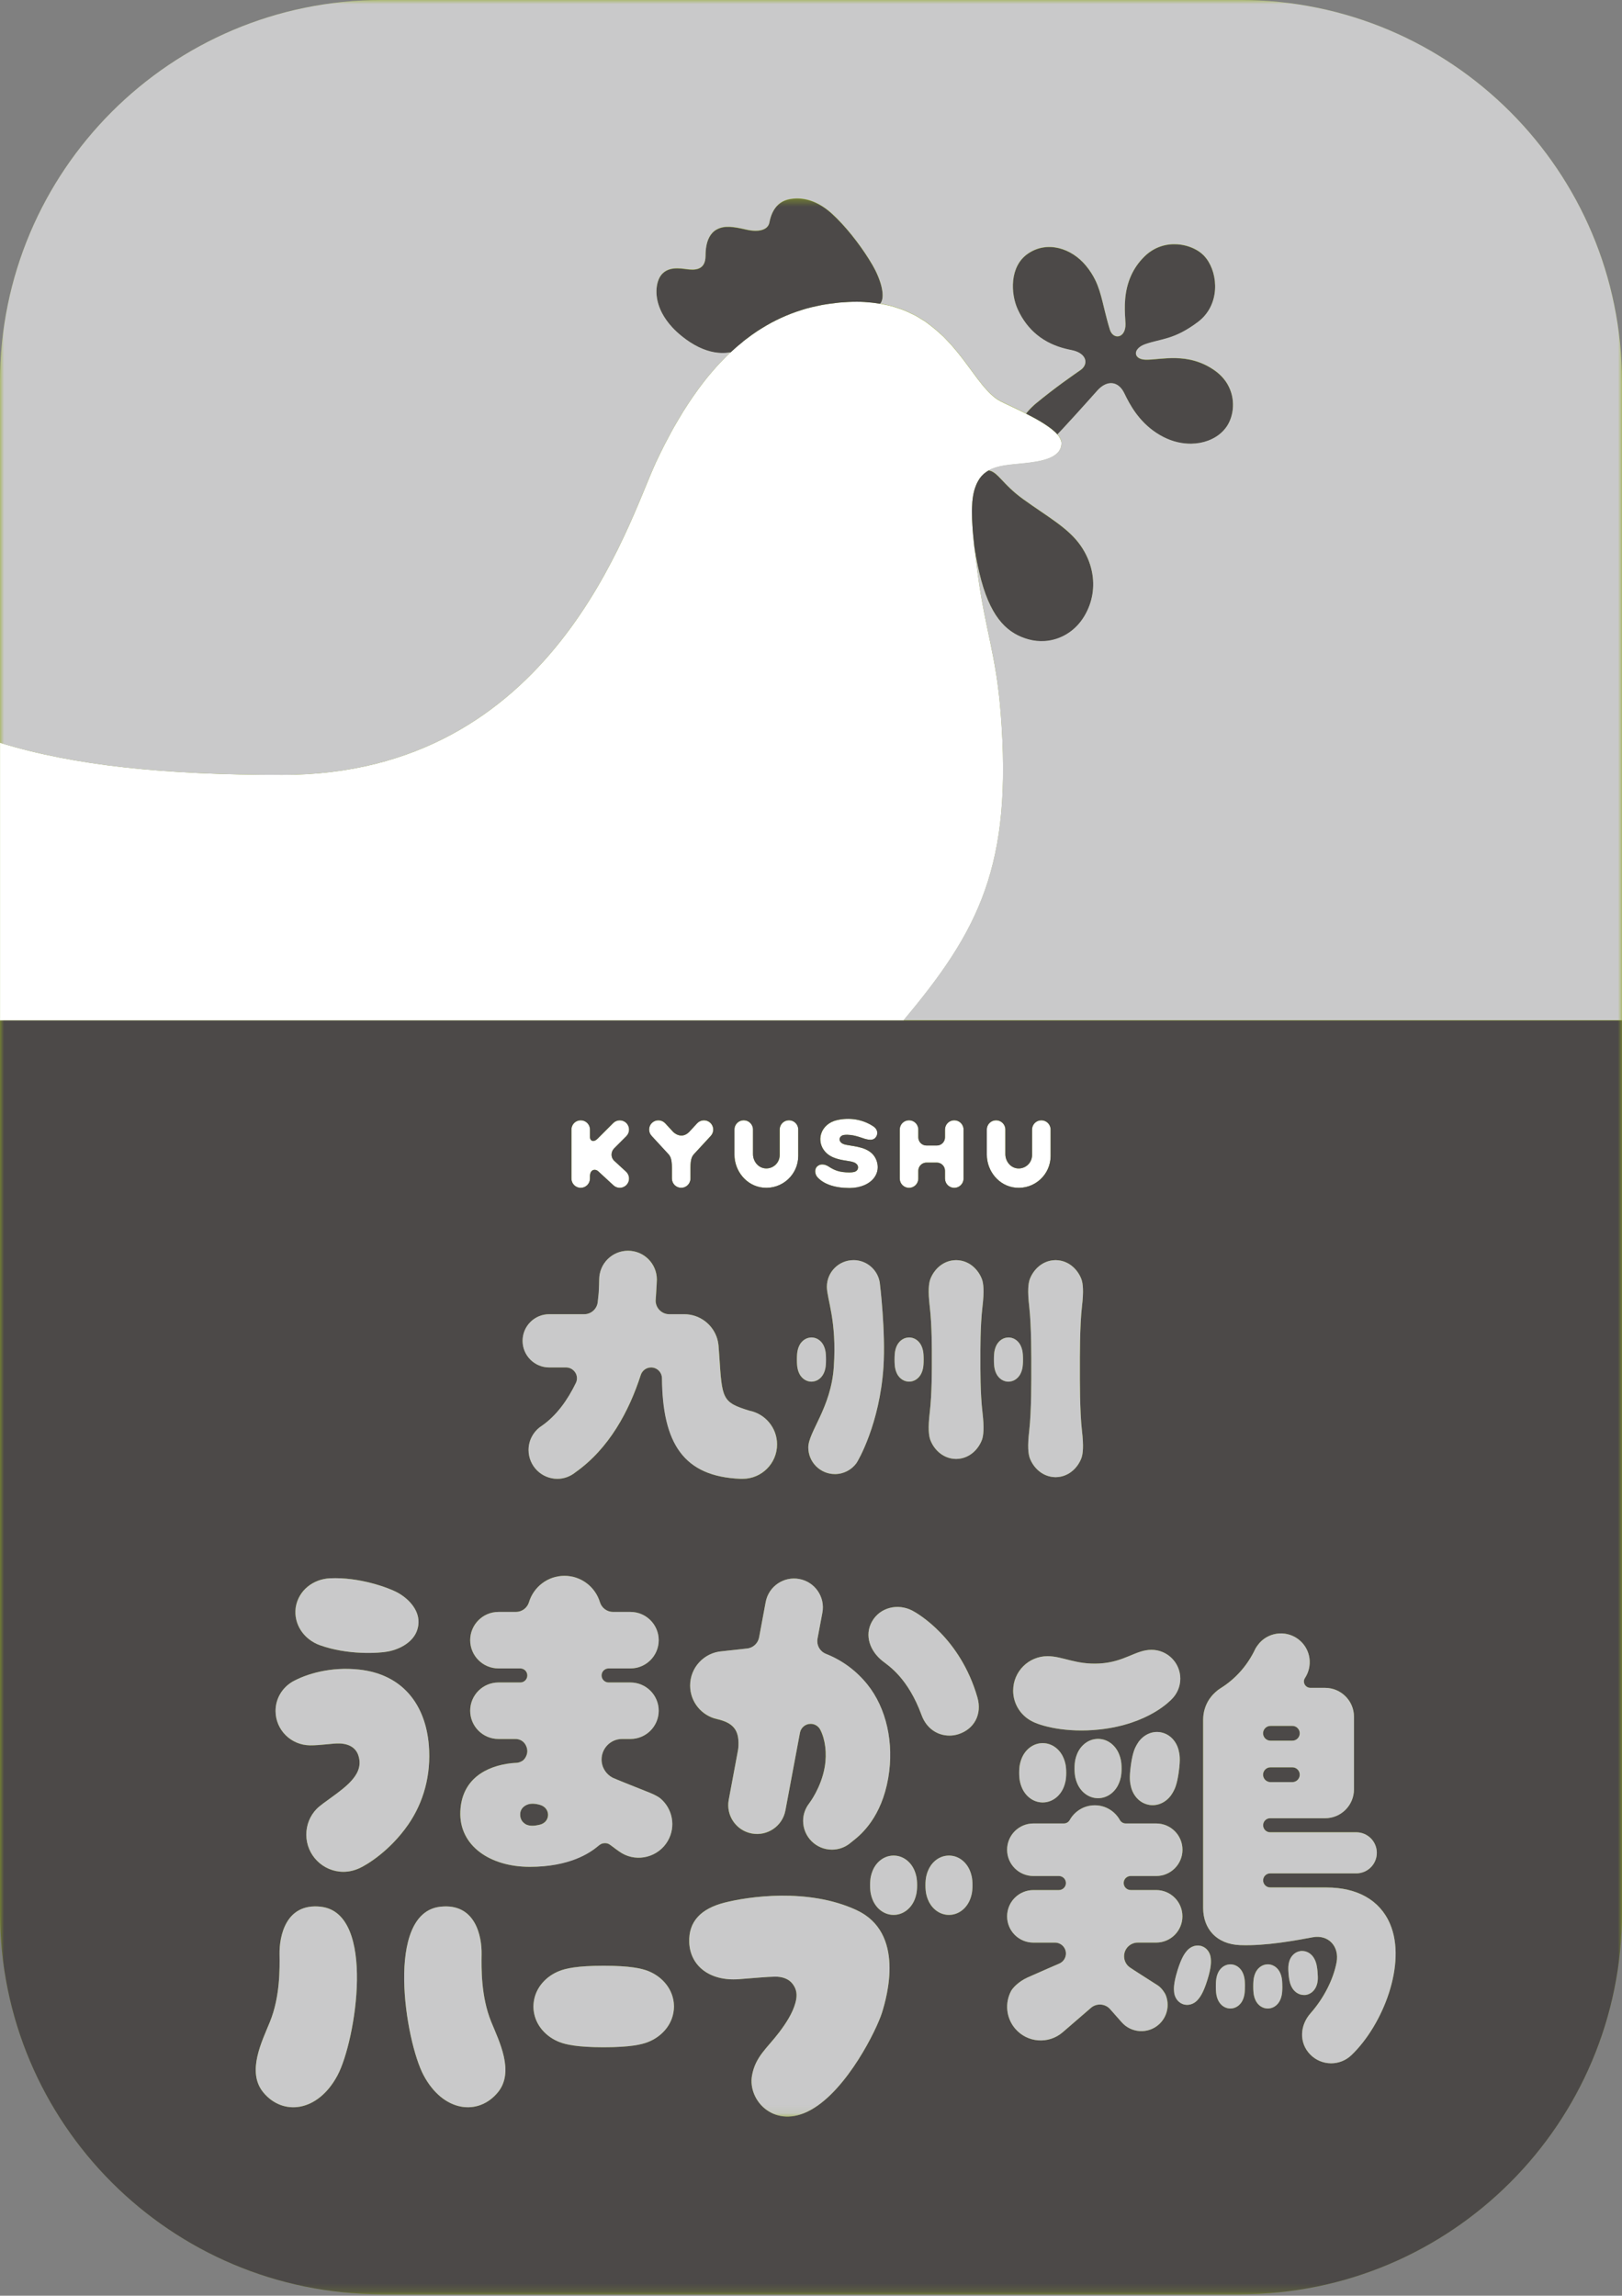
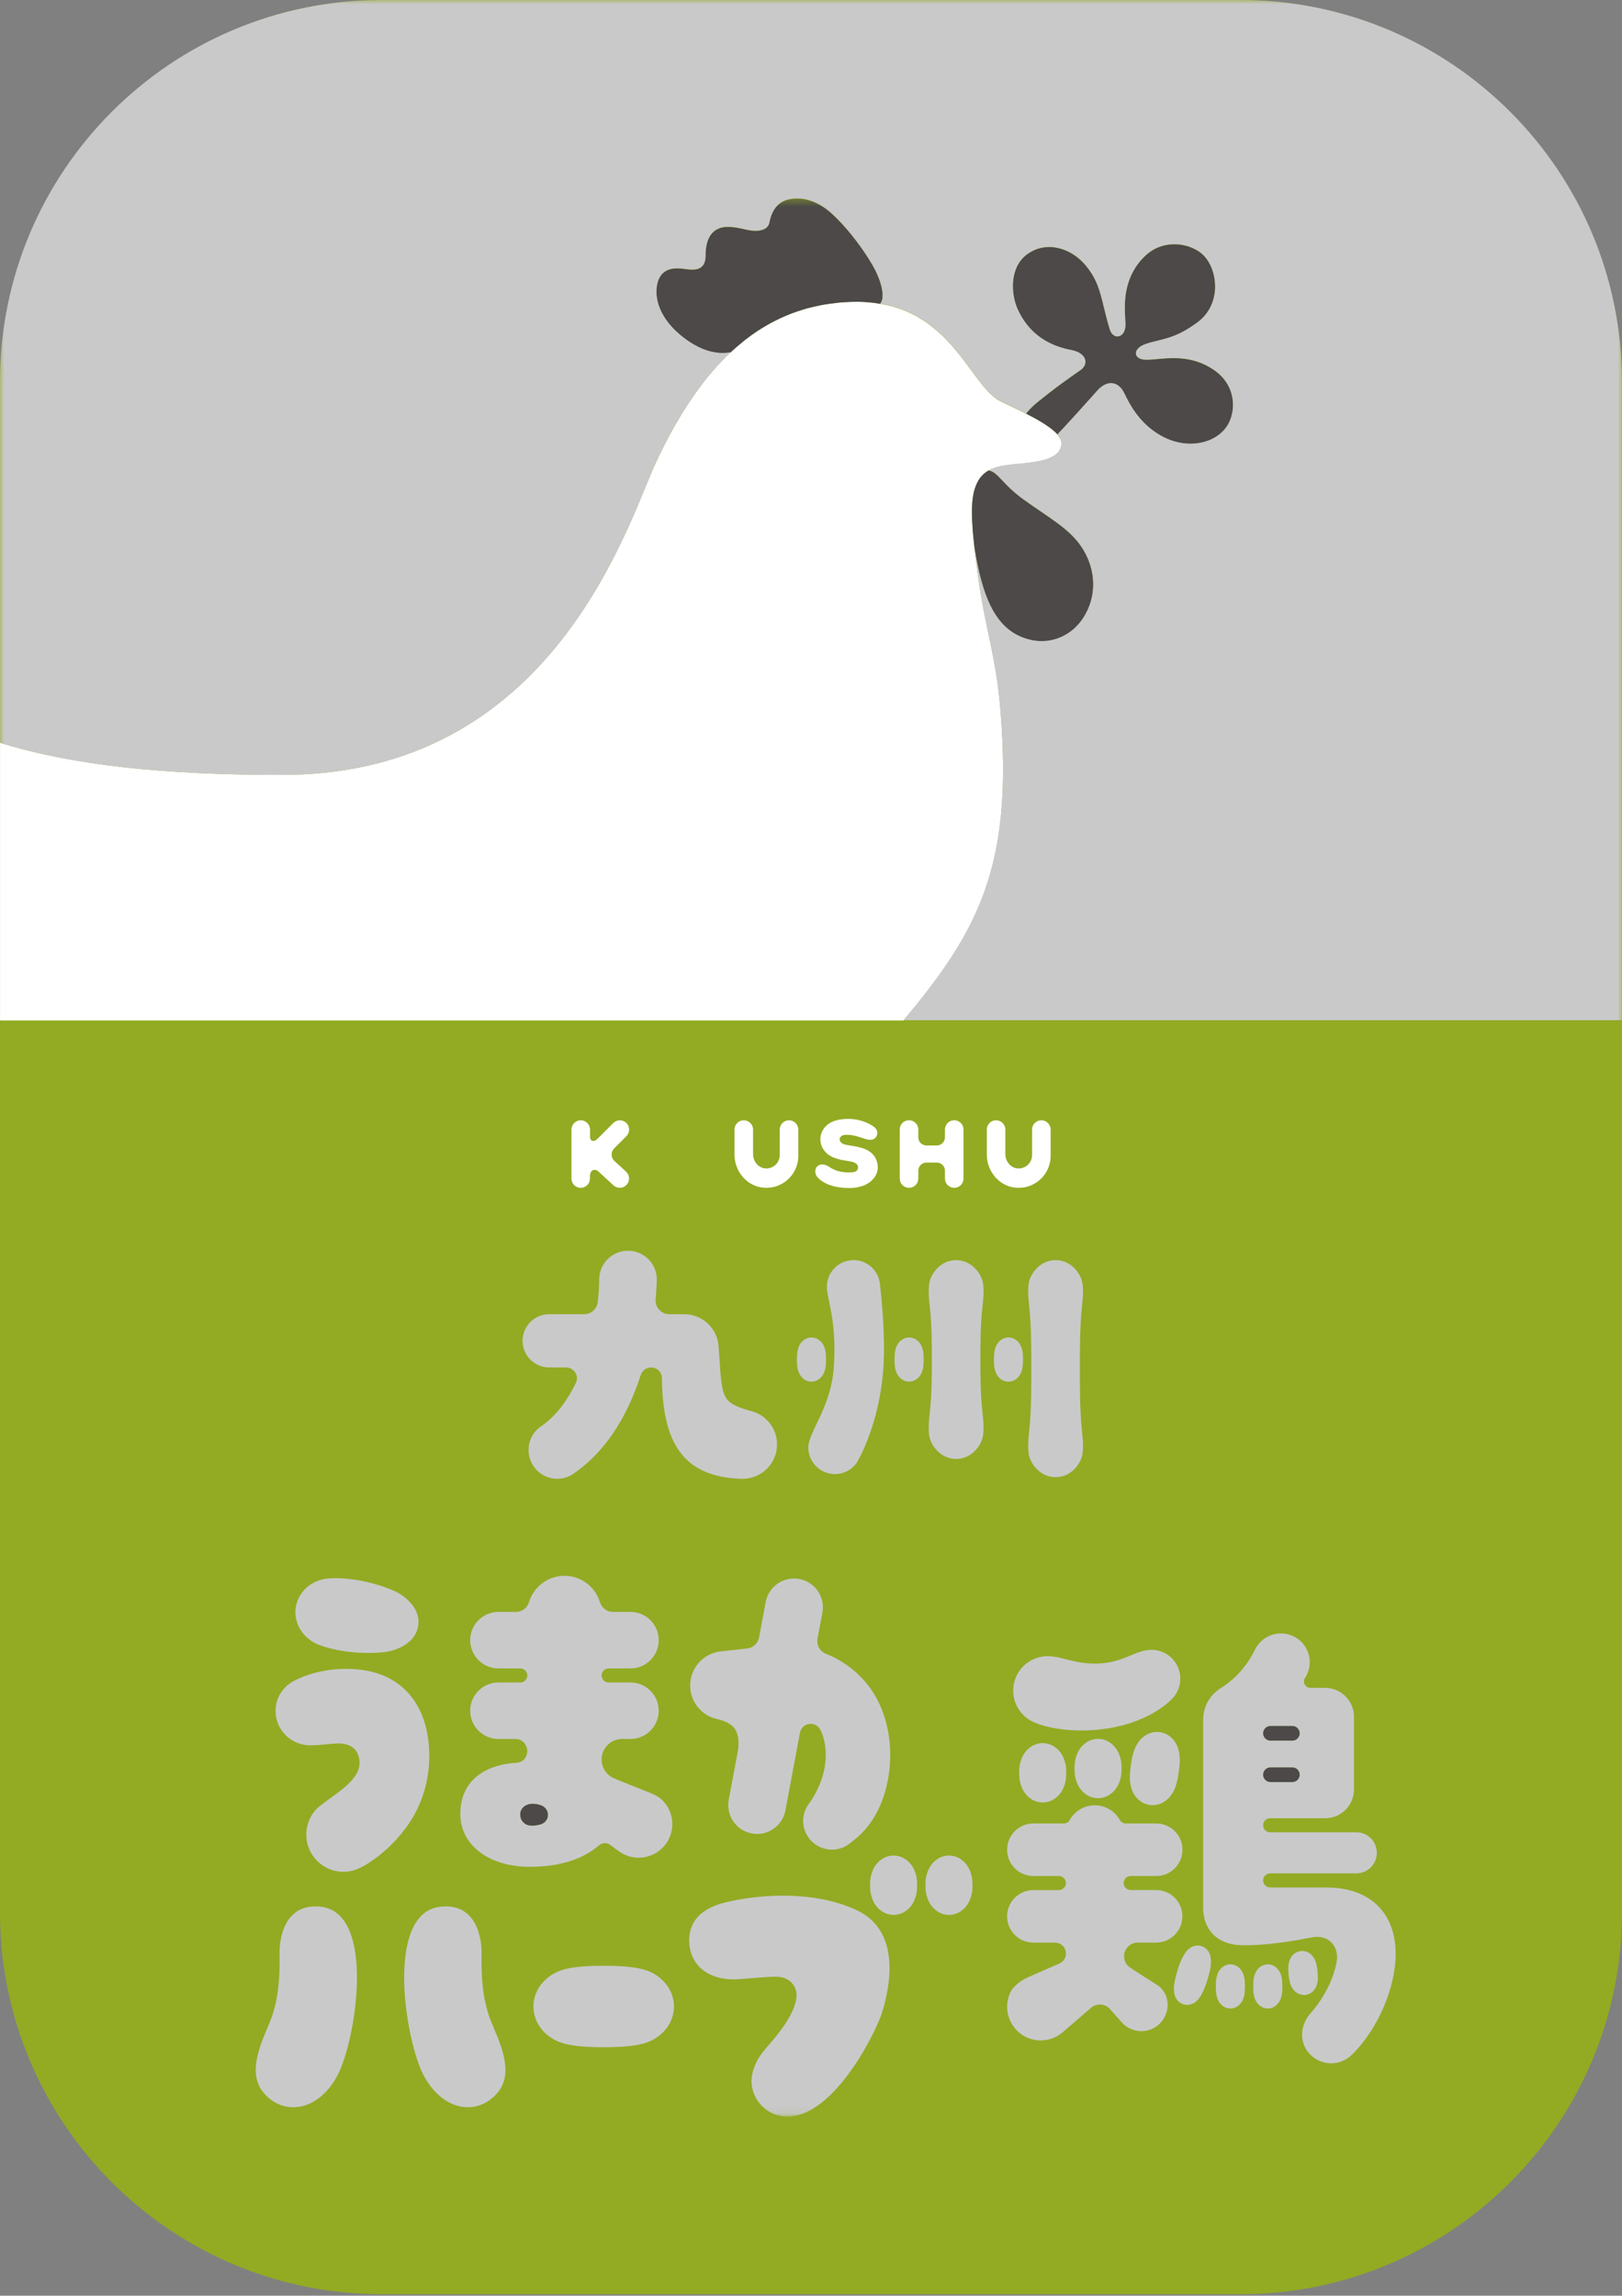
<svg xmlns="http://www.w3.org/2000/svg" width="200" height="283" viewBox="0 0 200 283" fill="none">
  <rect x="0" y="0" width="200" height="283" fill="#808080" stroke="none" />
  <path d="M152.906 0H47.094C21.085 0 0 21.085 0 47.094V235.731C0 261.741 21.085 282.826 47.094 282.826H152.906C178.915 282.826 200 261.741 200 235.731V47.094C200 21.085 178.915 0 152.906 0Z" fill="#92AB23" />
  <path d="M111.41 125.802C120.705 114.721 124.884 106.735 123.393 87.903C122.807 80.511 121.515 77.931 120.527 70.531C120.432 69.811 120.349 69.157 120.271 68.524C120.241 68.285 120.215 68.051 120.189 67.826C120.176 67.709 120.167 67.609 120.154 67.501C120.128 67.254 120.102 67.015 120.076 66.781C120.046 66.486 120.011 66.183 119.989 65.91C119.95 65.493 119.924 65.112 119.903 64.735C119.885 64.479 119.872 64.232 119.864 63.993C119.851 63.647 119.842 63.308 119.842 63.001C119.842 62.827 119.851 62.675 119.859 62.515C119.868 62.277 119.881 62.042 119.898 61.826C119.911 61.674 119.933 61.531 119.95 61.388C119.976 61.184 120.011 60.993 120.05 60.807C120.076 60.686 120.102 60.564 120.137 60.447C120.189 60.261 120.254 60.083 120.319 59.914C120.354 59.827 120.384 59.736 120.423 59.654C120.536 59.411 120.661 59.181 120.813 58.969C120.961 58.761 121.125 58.579 121.303 58.422C121.316 58.414 121.329 58.405 121.338 58.397C121.511 58.249 121.693 58.119 121.888 58.011C122.153 57.859 122.443 57.746 122.747 57.651C122.773 57.642 122.794 57.633 122.82 57.625C123.44 57.438 124.13 57.343 124.871 57.265C124.936 57.256 124.997 57.252 125.062 57.243C125.4 57.209 125.742 57.178 126.098 57.144C128.335 56.918 130.88 56.511 130.88 54.642C130.88 54.482 130.832 54.321 130.763 54.161C130.745 54.122 130.728 54.087 130.711 54.048C130.628 53.888 130.528 53.732 130.39 53.571C130.208 53.355 129.974 53.142 129.709 52.93C129.687 52.912 129.67 52.895 129.648 52.882C129.388 52.678 129.098 52.474 128.79 52.275C128.755 52.253 128.725 52.232 128.69 52.21C128.378 52.011 128.044 51.816 127.702 51.625C127.672 51.608 127.641 51.59 127.611 51.573C127.251 51.378 126.887 51.187 126.523 51.001C125.794 50.636 125.075 50.294 124.442 49.995C124.364 49.96 124.29 49.921 124.216 49.886C124.117 49.839 124.021 49.791 123.926 49.748C123.713 49.644 123.51 49.544 123.332 49.457C123.093 49.336 122.864 49.184 122.638 49.006C122.565 48.946 122.491 48.876 122.413 48.811C122.261 48.681 122.114 48.551 121.966 48.404C121.88 48.317 121.793 48.217 121.706 48.122C121.567 47.974 121.433 47.823 121.294 47.662C121.208 47.558 121.121 47.446 121.03 47.337C120.887 47.16 120.744 46.977 120.596 46.787C120.518 46.683 120.44 46.578 120.362 46.474C120.085 46.106 119.803 45.72 119.508 45.321C119.487 45.295 119.469 45.265 119.447 45.239C119.261 44.987 119.07 44.732 118.875 44.472C118.784 44.35 118.689 44.229 118.593 44.103C118.429 43.891 118.26 43.678 118.086 43.462C117.978 43.327 117.865 43.197 117.752 43.063C117.579 42.859 117.41 42.655 117.228 42.451C117.106 42.313 116.976 42.182 116.846 42.048C116.66 41.853 116.478 41.654 116.283 41.463C116.153 41.337 116.01 41.216 115.875 41.094C115.489 40.739 115.078 40.396 114.644 40.067C114.479 39.946 114.323 39.816 114.154 39.694C113.95 39.555 113.725 39.43 113.512 39.295C113.304 39.169 113.101 39.035 112.884 38.918C112.658 38.797 112.42 38.693 112.182 38.58C111.947 38.471 111.718 38.359 111.466 38.259C111.219 38.159 110.955 38.077 110.695 37.99C110.434 37.904 110.17 37.817 109.897 37.743C109.624 37.669 109.338 37.609 109.051 37.553C108.878 37.518 108.722 37.479 108.544 37.448C108.388 37.422 108.215 37.401 108.054 37.375C107.868 37.349 107.677 37.323 107.482 37.301C106.901 37.24 106.307 37.201 105.67 37.201C104.942 37.201 104.231 37.236 103.533 37.297C103.316 37.314 103.112 37.349 102.9 37.375C102.418 37.431 101.937 37.487 101.469 37.574C101.231 37.617 101.001 37.674 100.767 37.721C100.329 37.813 99.895 37.912 99.471 38.029C99.241 38.094 99.015 38.168 98.79 38.237C98.369 38.372 97.949 38.511 97.537 38.671C97.325 38.753 97.116 38.84 96.904 38.927C96.484 39.105 96.067 39.3 95.655 39.503C95.469 39.599 95.283 39.69 95.1 39.789C94.667 40.024 94.242 40.275 93.822 40.539C93.67 40.635 93.518 40.726 93.366 40.826C92.903 41.133 92.447 41.463 92.001 41.81C91.901 41.888 91.797 41.957 91.697 42.035C91.151 42.469 90.618 42.928 90.093 43.418C89.768 43.726 89.447 44.051 89.131 44.38C88.996 44.519 88.862 44.649 88.728 44.792C88.442 45.096 88.164 45.417 87.887 45.737C87.722 45.924 87.561 46.11 87.401 46.305C87.145 46.613 86.894 46.934 86.647 47.259C86.469 47.493 86.287 47.727 86.113 47.966C85.884 48.278 85.658 48.599 85.433 48.924C85.238 49.206 85.047 49.492 84.856 49.782C84.652 50.094 84.449 50.407 84.245 50.732C84.037 51.07 83.829 51.421 83.625 51.768C83.447 52.071 83.269 52.37 83.092 52.678C82.853 53.103 82.619 53.541 82.389 53.983C82.251 54.243 82.112 54.495 81.973 54.764C81.605 55.483 81.245 56.225 80.889 56.983C77.386 64.509 68.304 95.524 34.805 95.524C20.377 95.524 9.257 94.406 0.006 91.57V125.797H111.41V125.802Z" fill="white" />
  <path d="M112.086 146.429C112.719 146.429 113.23 145.917 113.23 145.284V144.322C113.23 143.767 113.681 143.316 114.236 143.316H115.511C116.066 143.316 116.517 143.767 116.517 144.322V145.284C116.517 145.917 117.028 146.429 117.661 146.429C118.294 146.429 118.806 145.917 118.806 145.284V139.245C118.806 138.612 118.294 138.101 117.661 138.101C117.028 138.101 116.517 138.612 116.517 139.245V140.203C116.517 140.758 116.066 141.209 115.511 141.209H114.236C113.681 141.209 113.23 140.758 113.23 140.203V139.245C113.23 138.612 112.719 138.101 112.086 138.101C111.453 138.101 110.941 138.612 110.941 139.245V145.284C110.941 145.917 111.453 146.429 112.086 146.429Z" fill="white" />
  <path d="M94.112 146.411C96.457 146.637 98.434 144.794 98.434 142.497V141.924C98.434 141.924 98.434 141.903 98.434 141.89V139.25C98.434 138.617 97.922 138.105 97.29 138.105C96.656 138.105 96.145 138.617 96.145 139.25V141.89C96.145 141.89 96.145 141.911 96.145 141.924V142.397C96.145 143.355 95.321 144.122 94.35 144.036C93.479 143.958 92.855 143.151 92.855 142.28V141.924C92.855 141.924 92.855 141.903 92.855 141.89V139.25C92.855 138.617 92.343 138.105 91.71 138.105C91.077 138.105 90.565 138.617 90.565 139.25V141.89C90.565 141.89 90.565 141.911 90.565 141.924V142.328C90.565 144.382 92.065 146.216 94.112 146.411Z" fill="white" />
  <path d="M121.678 139.25V141.89C121.678 141.89 121.678 141.911 121.678 141.924V142.328C121.678 144.382 123.178 146.216 125.224 146.411C127.57 146.637 129.547 144.794 129.547 142.497V141.924C129.547 141.924 129.547 141.903 129.547 141.89V139.25C129.547 138.617 129.035 138.105 128.402 138.105C127.769 138.105 127.258 138.617 127.258 139.25V141.89C127.258 141.89 127.258 141.911 127.258 141.924V142.397C127.258 143.355 126.434 144.122 125.459 144.036C124.591 143.958 123.963 143.151 123.963 142.28V141.924C123.963 141.924 123.963 141.903 123.963 141.89V139.25C123.963 138.617 123.451 138.105 122.818 138.105C122.185 138.105 121.674 138.617 121.674 139.25" fill="white" />
  <path d="M104.755 146.455H104.773C106.108 146.455 107.253 145.96 107.833 145.132C108.258 144.53 108.349 143.802 108.094 143.086C107.582 141.656 106.082 141.417 104.881 141.222C104.209 141.114 103.858 141.07 103.624 140.745C103.398 140.437 103.589 139.969 104.096 139.913C105.137 139.796 106.147 140.247 106.646 140.39C107.244 140.559 107.725 140.598 108.024 140.16C108.323 139.722 108.172 139.184 107.734 138.885C106.45 138.005 104.786 137.715 103.173 138.096C102.237 138.317 101.521 138.942 101.257 139.774C101.014 140.541 101.205 141.374 101.76 141.994C102.475 142.787 103.589 142.978 104.573 143.125C105.15 143.212 105.471 143.307 105.683 143.563C105.852 143.767 105.839 144.088 105.674 144.27C105.484 144.482 105.232 144.521 104.768 144.534H104.755C103.507 144.534 102.891 144.27 102.185 143.81C101.738 143.52 101.179 143.42 100.784 143.776C100.39 144.131 100.494 144.777 100.789 145.111C101.552 145.973 102.926 146.455 104.755 146.455Z" fill="white" />
  <path d="M71.601 146.429C72.234 146.429 72.745 145.917 72.745 145.284V145.015C72.745 144.092 73.456 144.083 73.773 144.4L75.645 146.125C76.109 146.554 76.833 146.524 77.263 146.06C77.692 145.596 77.661 144.872 77.198 144.443L75.745 143.104C75.29 142.683 75.316 141.981 75.741 141.556L77.237 140.06C77.683 139.614 77.683 138.89 77.237 138.443C76.79 137.997 76.066 137.997 75.62 138.443L73.686 140.377C73.17 140.888 72.754 140.615 72.754 140.203V139.25C72.754 138.617 72.242 138.105 71.609 138.105C70.976 138.105 70.465 138.617 70.465 139.25V145.289C70.465 145.922 70.976 146.433 71.609 146.433" fill="white" />
-   <path d="M82.374 142.232C82.608 142.484 82.847 142.779 82.847 143.94V145.284C82.847 145.917 83.358 146.429 83.991 146.429C84.624 146.429 85.136 145.917 85.136 145.284V143.945C85.136 143.945 85.136 143.945 85.136 143.94C85.136 142.779 85.379 142.484 85.608 142.232L87.637 140.03C88.066 139.566 88.036 138.842 87.572 138.413C87.108 137.984 86.384 138.014 85.955 138.478L84.971 139.544C83.974 140.542 83.003 139.544 83.003 139.544L82.019 138.478C81.589 138.014 80.865 137.984 80.402 138.413C79.938 138.842 79.907 139.566 80.337 140.03L82.37 142.237L82.374 142.232Z" fill="white" />
  <g style="mix-blend-mode:multiply">
    <mask id="mask0_3608_1400" style="mask-type:luminance" maskUnits="userSpaceOnUse" x="0" y="24" width="200" height="259">
      <path d="M200 24.473H0V282.826H200V24.473Z" fill="white" />
    </mask>
    <g mask="url(#mask0_3608_1400)">
      <path d="M156.657 214.584H159.358C159.861 214.584 160.268 214.172 160.268 213.674C160.268 213.175 159.856 212.759 159.358 212.759H156.657C156.154 212.759 155.742 213.171 155.742 213.674C155.742 214.176 156.154 214.584 156.657 214.584Z" fill="#4C4948" />
-       <path d="M111.408 125.802H0V235.766C0 261.756 21.07 282.826 47.06 282.826H152.94C178.93 282.826 200 261.756 200 235.766V125.802H111.408ZM110.944 139.25C110.944 138.617 111.456 138.105 112.089 138.105C112.722 138.105 113.233 138.617 113.233 139.25V140.212C113.233 140.767 113.684 141.218 114.239 141.218H115.518C116.073 141.218 116.524 140.767 116.524 140.212V139.25C116.524 138.617 117.036 138.105 117.668 138.105C118.301 138.105 118.813 138.617 118.813 139.25V145.289C118.813 145.922 118.301 146.433 117.668 146.433C117.036 146.433 116.524 145.922 116.524 145.289V144.326C116.524 143.771 116.073 143.32 115.518 143.32H114.239C113.684 143.32 113.233 143.771 113.233 144.326V145.289C113.233 145.922 112.722 146.433 112.089 146.433C111.456 146.433 110.944 145.922 110.944 145.289V139.25ZM110.303 167.602V167.594C110.303 166.61 110.429 166.284 110.528 166.029C110.758 165.435 111.27 164.958 111.929 164.884C111.937 164.884 112.05 164.876 112.098 164.876C112.145 164.876 112.254 164.884 112.262 164.884C112.921 164.954 113.437 165.43 113.667 166.029C113.767 166.289 113.892 166.61 113.892 167.589V167.598V167.607C113.892 168.591 113.767 168.916 113.667 169.172C113.437 169.766 112.926 170.247 112.267 170.316C112.258 170.316 112.145 170.325 112.098 170.325C112.05 170.325 111.942 170.316 111.933 170.316C111.274 170.247 110.754 169.766 110.528 169.172C110.429 168.912 110.303 168.591 110.303 167.611V167.602ZM108.929 168.53C108.469 175.523 105.798 180.101 105.595 180.379C104.996 181.194 104.034 181.722 102.946 181.722C101.134 181.722 99.664 180.253 99.664 178.441C99.664 176.52 102.465 173.55 102.807 168.534C103.202 162.773 101.953 160.159 101.953 158.628C101.953 156.816 103.423 155.347 105.235 155.347C106.869 155.347 108.222 156.543 108.473 158.104C108.499 158.273 109.215 164.204 108.929 168.534M101.142 213.24C100.917 212.811 100.475 212.516 99.954 212.516C99.3 212.516 98.758 212.984 98.637 213.604L96.842 223.194C96.482 225.123 94.622 226.398 92.693 226.033C90.764 225.674 89.489 223.814 89.853 221.885L90.993 215.781C91.032 215.577 91.046 215.364 91.054 215.152C91.115 213.305 90.439 212.39 88.41 211.931C86.511 211.51 85.093 209.819 85.093 207.795C85.093 205.562 86.819 203.737 89.008 203.568C89.008 203.568 92.056 203.23 92.082 203.23C92.849 203.169 93.469 202.588 93.599 201.843L94.41 197.499C94.769 195.569 96.629 194.295 98.558 194.659C100.488 195.019 101.762 196.879 101.398 198.808L100.796 202.025C100.778 202.12 100.77 202.22 100.77 202.319C100.77 203.026 101.203 203.629 101.819 203.88C103.809 204.66 105.556 205.939 106.934 207.643C109.293 210.569 110.259 214.883 109.518 219.188C108.686 224.009 106.228 226.116 105.235 226.892C105.118 226.987 104.745 227.286 104.68 227.334C104.09 227.768 103.362 228.023 102.577 228.023C100.613 228.023 99.022 226.432 99.022 224.468C99.022 223.636 99.322 222.877 99.803 222.27C99.803 222.27 101.246 220.402 101.684 217.84C101.975 216.162 101.749 214.428 101.134 213.249M100.778 143.771C101.173 143.416 101.732 143.516 102.178 143.806C102.885 144.266 103.501 144.53 104.749 144.53H104.762C105.226 144.517 105.478 144.478 105.668 144.266C105.837 144.083 105.846 143.763 105.677 143.559C105.465 143.303 105.144 143.208 104.567 143.121C103.583 142.974 102.465 142.787 101.754 141.989C101.194 141.37 101.008 140.537 101.246 139.77C101.507 138.942 102.222 138.313 103.163 138.092C104.775 137.711 106.44 138.001 107.723 138.881C108.161 139.18 108.313 139.718 108.014 140.156C107.715 140.594 107.238 140.555 106.635 140.385C106.137 140.242 105.126 139.792 104.086 139.909C103.574 139.965 103.388 140.437 103.613 140.741C103.852 141.062 104.203 141.109 104.871 141.218C106.076 141.409 107.572 141.651 108.083 143.082C108.339 143.802 108.248 144.526 107.823 145.128C107.242 145.952 106.098 146.446 104.762 146.451H104.745C102.915 146.451 101.541 145.969 100.778 145.107C100.483 144.773 100.375 144.122 100.774 143.771M99.885 164.884C99.885 164.884 100.007 164.876 100.05 164.876C100.093 164.876 100.206 164.884 100.215 164.884C100.874 164.954 101.389 165.43 101.619 166.029C101.719 166.289 101.845 166.61 101.845 167.589V167.598V167.607C101.845 168.591 101.719 168.916 101.619 169.172C101.389 169.766 100.878 170.247 100.219 170.316C100.21 170.316 100.098 170.325 100.054 170.325C100.011 170.325 99.898 170.316 99.889 170.316C99.231 170.247 98.715 169.766 98.485 169.172C98.385 168.912 98.259 168.591 98.259 167.611V167.602V167.598C98.259 166.614 98.385 166.293 98.485 166.037C98.715 165.443 99.226 164.967 99.885 164.893M90.556 141.92C90.556 141.92 90.556 141.898 90.556 141.885V139.245C90.556 138.612 91.067 138.101 91.7 138.101C92.333 138.101 92.845 138.612 92.845 139.245V141.885C92.845 141.885 92.845 141.907 92.845 141.92V142.276C92.845 143.147 93.469 143.953 94.34 144.031C95.316 144.118 96.135 143.351 96.135 142.393V141.92C96.135 141.92 96.135 141.898 96.135 141.885V139.245C96.135 138.612 96.647 138.101 97.28 138.101C97.913 138.101 98.424 138.612 98.424 139.245V141.885C98.424 141.885 98.424 141.907 98.424 141.92V142.492C98.424 144.794 96.452 146.633 94.102 146.407C92.056 146.212 90.556 144.378 90.556 142.323V141.92ZM80.411 138.409C80.875 137.979 81.599 138.01 82.028 138.474L83.012 139.54C83.012 139.54 83.983 140.537 84.98 139.54L85.965 138.474C86.394 138.01 87.118 137.979 87.582 138.409C88.045 138.838 88.076 139.562 87.647 140.026L85.613 142.228C85.379 142.479 85.141 142.77 85.141 143.936C85.141 143.936 85.141 143.936 85.141 143.94V145.28C85.141 145.913 84.629 146.425 83.996 146.425C83.363 146.425 82.852 145.913 82.852 145.28V143.932C82.852 142.77 82.609 142.475 82.379 142.224L80.346 140.017C79.917 139.553 79.947 138.829 80.411 138.4M70.457 139.25C70.457 138.617 70.969 138.105 71.602 138.105C72.235 138.105 72.746 138.617 72.746 139.25V140.203C72.746 140.611 73.158 140.888 73.678 140.377L75.612 138.443C76.058 137.997 76.782 137.997 77.229 138.443C77.675 138.89 77.675 139.614 77.229 140.06L75.733 141.556C75.308 141.981 75.282 142.683 75.742 143.104L77.198 144.443C77.662 144.872 77.693 145.596 77.264 146.06C76.834 146.524 76.11 146.555 75.647 146.125L73.774 144.4C73.457 144.083 72.746 144.092 72.746 145.016V145.284C72.746 145.917 72.235 146.429 71.602 146.429C70.969 146.429 70.457 145.917 70.457 145.284V139.245V139.25ZM36.451 198.214C36.451 198.214 36.468 198.084 36.473 198.08C36.82 196.072 38.58 194.659 40.687 194.564C44.307 194.39 47.914 195.734 48.971 196.302C50.302 197.017 51.616 198.361 51.603 199.952C51.603 200.108 51.59 200.265 51.568 200.416C51.542 200.568 51.512 200.72 51.464 200.867C51.009 202.393 49.362 203.291 47.875 203.585C46.7 203.819 42.859 204.041 39.447 202.814C37.461 202.098 36.195 200.234 36.456 198.214M41.614 255.847C39.187 260.395 34.869 260.859 32.467 257.941C30.369 255.401 32.324 251.607 33.291 249.227C34.548 246.123 34.496 242.659 34.47 240.878C34.44 238.753 35.19 234.565 39.559 235.051C46.435 235.814 43.877 251.612 41.614 255.843M44.372 230.282C43.756 230.568 43.08 230.75 42.352 230.75C39.82 230.75 37.769 228.7 37.769 226.168C37.769 224.945 38.242 223.831 39.026 223.016C39.82 222.192 42.139 220.861 43.314 219.544C43.899 218.885 44.666 217.848 44.19 216.409C43.899 215.529 43.145 214.983 41.888 214.931C41.059 214.896 39.551 215.174 38.22 215.161C35.879 215.135 33.98 213.262 33.98 210.921C33.98 209.373 34.812 208.055 36.052 207.318C37.747 206.373 40.739 205.428 44.298 205.822C49.704 206.416 52.474 210.214 52.878 215.165C53.172 218.807 52.227 222.197 50.333 224.932C48.057 228.223 45.195 229.909 44.367 230.286M61.388 257.941C58.986 260.855 54.668 260.391 52.24 255.847C49.977 251.612 47.419 235.814 54.295 235.055C58.665 234.57 59.415 238.762 59.385 240.882C59.359 242.664 59.307 246.128 60.564 249.232C61.526 251.612 63.482 255.401 61.388 257.946M56.758 223.311C56.918 219.374 59.857 217.705 63.096 217.354C63.659 217.294 63.837 217.389 64.375 217.094C64.683 216.925 65.021 216.4 65.021 215.863C65.021 215.299 64.605 214.372 63.529 214.372H61.457C59.537 214.372 57.976 212.815 57.976 210.89C57.976 208.965 59.532 207.409 61.457 207.409H64.154C64.63 207.409 65.021 207.023 65.021 206.542C65.021 206.061 64.635 205.675 64.154 205.675H61.457C59.537 205.675 57.976 204.119 57.976 202.194C57.976 200.269 59.532 198.712 61.457 198.712H63.607C64.362 198.712 65.008 198.214 65.22 197.529C65.784 195.639 67.526 194.26 69.599 194.26C71.671 194.26 73.414 195.639 73.977 197.529C74.194 198.214 74.836 198.712 75.59 198.712H77.736C79.661 198.712 81.217 200.269 81.217 202.194C81.217 204.119 79.661 205.675 77.736 205.675H75.04C74.563 205.675 74.172 206.061 74.172 206.542C74.172 207.023 74.558 207.409 75.04 207.409H77.736C79.661 207.409 81.217 208.97 81.217 210.89C81.217 212.811 79.661 214.372 77.736 214.372H76.704C75.308 214.372 74.172 215.503 74.172 216.903C74.172 217.883 74.727 218.729 75.538 219.149C75.807 219.288 78.785 220.467 80.151 221.013C80.736 221.247 81.217 221.529 81.391 221.672C82.925 222.934 83.368 225.162 82.34 226.94C81.196 228.921 78.633 229.601 76.678 228.457C76.197 228.171 75.686 227.759 75.447 227.586C75.209 227.416 75.022 227.217 74.61 227.217C74.198 227.217 74.012 227.351 73.735 227.586C72.707 228.453 69.985 230.135 65.32 230.135C60.399 230.135 56.584 227.525 56.758 223.311ZM83.077 247.805C82.882 249.656 81.538 251.104 79.869 251.746C79.141 252.024 77.762 252.375 74.463 252.375C74.463 252.375 74.454 252.375 74.45 252.375H74.428C74.428 252.375 74.42 252.375 74.415 252.375C71.116 252.375 69.737 252.028 69.009 251.746C67.34 251.104 66.001 249.665 65.801 247.823C65.801 247.797 65.771 247.485 65.771 247.354C65.771 247.224 65.797 246.917 65.801 246.899C65.996 245.048 67.336 243.6 69.009 242.958C69.737 242.677 71.116 242.33 74.415 242.33H74.428H74.45C74.45 242.33 74.459 242.33 74.463 242.33C77.762 242.33 79.141 242.677 79.869 242.958C81.538 243.6 82.878 245.039 83.077 246.882C83.077 246.908 83.108 247.22 83.108 247.35C83.108 247.48 83.082 247.788 83.077 247.805ZM81.629 169.874C81.608 169.15 81.018 168.574 80.29 168.574C79.687 168.574 79.184 168.972 79.011 169.519C77.589 173.915 75.144 178.549 70.943 181.514C70.336 182 69.573 182.303 68.736 182.303C66.772 182.303 65.181 180.712 65.181 178.748C65.181 177.491 65.84 176.39 66.829 175.757C68.636 174.496 69.998 172.588 71.025 170.464C71.099 170.295 71.151 170.117 71.151 169.917C71.151 169.185 70.566 168.591 69.837 168.574H67.726C65.914 168.574 64.444 167.104 64.444 165.292C64.444 163.48 65.914 162.01 67.726 162.01H72.044C72.894 162.01 73.587 161.381 73.704 160.562C73.752 160.159 73.795 159.769 73.826 159.413C73.873 158.823 73.891 157.779 73.891 157.74C73.891 155.776 75.482 154.185 77.446 154.185C79.409 154.185 81.001 155.776 81.001 157.74C81.001 157.8 80.957 158.832 80.892 159.712C80.879 159.877 80.849 160.302 80.849 160.332C80.849 161.264 81.603 162.019 82.535 162.019H84.382C86.294 162.019 87.911 163.284 88.44 165.023C88.505 165.244 88.553 165.469 88.583 165.704C88.587 165.738 88.605 165.886 88.609 165.925C88.639 166.328 88.67 166.74 88.696 167.126C89.047 172.48 89.034 172.874 92.415 173.91C94.358 174.3 95.823 176.013 95.823 178.068C95.823 180.409 93.924 182.308 91.583 182.308C91.496 182.308 91.41 182.312 91.323 182.308C84.3 182.03 81.707 177.942 81.642 169.883M108.738 248.156C108.109 250.155 104.498 257.577 99.993 260.092C95.558 262.567 92.177 258.99 92.723 255.873C93.135 253.537 94.592 252.487 96.061 250.554C96.954 249.379 97.743 248.135 98.082 246.886C98.346 245.915 98.225 245.23 97.739 244.576C97.254 243.93 96.447 243.665 95.563 243.674C94.509 243.687 93.074 243.843 91.089 243.986C87.465 244.246 85.093 242.308 84.985 239.447C84.889 236.902 86.389 235.302 89.333 234.548C92.225 233.811 99.629 232.693 105.621 235.471C111.642 238.263 109.371 246.158 108.742 248.156M112.791 234.145C112.41 235.133 111.556 235.931 110.463 236.048C110.446 236.048 110.264 236.065 110.186 236.065C110.108 236.065 109.926 236.048 109.908 236.048C108.816 235.931 107.962 235.133 107.58 234.145C107.442 233.785 107.285 233.325 107.285 232.406C107.285 231.487 107.442 231.023 107.58 230.668C107.962 229.679 108.816 228.882 109.908 228.765C109.926 228.765 110.108 228.747 110.186 228.747C110.264 228.747 110.45 228.765 110.463 228.765C111.556 228.882 112.41 229.679 112.791 230.668C112.93 231.028 113.086 231.487 113.086 232.406C113.086 233.325 112.93 233.789 112.791 234.145ZM119.615 234.145C119.234 235.133 118.379 235.931 117.287 236.048C117.274 236.048 117.088 236.065 117.01 236.065C116.931 236.065 116.749 236.048 116.732 236.048C115.64 235.931 114.786 235.133 114.404 234.145C114.265 233.785 114.109 233.325 114.109 232.406C114.109 231.487 114.265 231.023 114.404 230.668C114.786 229.679 115.64 228.882 116.732 228.765C116.749 228.765 116.931 228.747 117.01 228.747C117.088 228.747 117.274 228.765 117.287 228.765C118.379 228.882 119.234 229.679 119.615 230.668C119.754 231.028 119.91 231.487 119.91 232.406C119.91 233.325 119.754 233.789 119.615 234.145ZM118.18 213.782C117.816 213.899 117.443 213.955 117.079 213.955C115.549 213.955 114.226 213.041 113.641 211.445C111.972 206.893 109.64 205.402 108.859 204.795C107.294 203.577 106.54 201.613 107.528 199.879C108.517 198.145 110.702 197.629 112.475 198.539C113.164 198.895 118.401 201.908 120.521 209.243C121.137 211.372 120.083 213.175 118.184 213.782M120.885 167.598C120.885 168.73 120.859 171.708 121.145 174.157C121.371 176.056 121.267 176.975 121.072 177.513C120.608 178.718 119.567 179.685 118.236 179.832C118.219 179.832 117.994 179.854 117.898 179.854H117.885C117.79 179.854 117.564 179.837 117.547 179.832C116.216 179.689 115.176 178.718 114.712 177.513C114.517 176.975 114.417 176.056 114.638 174.157C114.929 171.708 114.898 168.73 114.898 167.598C114.898 166.467 114.924 163.488 114.638 161.039C114.413 159.14 114.517 158.221 114.712 157.683C115.176 156.478 116.216 155.511 117.547 155.364C117.564 155.364 117.79 155.342 117.885 155.342H117.898C117.989 155.342 118.219 155.36 118.236 155.364C119.567 155.507 120.612 156.478 121.072 157.683C121.267 158.221 121.366 159.14 121.145 161.039C120.855 163.488 120.885 166.467 120.885 167.598ZM122.775 169.167C122.676 168.907 122.55 168.587 122.55 167.607V167.598V167.594C122.55 166.61 122.676 166.289 122.775 166.033C123.005 165.439 123.517 164.962 124.176 164.889C124.184 164.889 124.297 164.88 124.34 164.88C124.384 164.88 124.497 164.889 124.505 164.889C125.164 164.958 125.68 165.435 125.91 166.033C126.01 166.293 126.135 166.614 126.135 167.594V167.598C126.135 168.582 126.01 168.907 125.91 169.163C125.68 169.757 125.169 170.238 124.51 170.308C124.501 170.308 124.388 170.316 124.345 170.316C124.301 170.316 124.189 170.308 124.18 170.308C123.521 170.238 123.005 169.757 122.775 169.163M153.508 244.87V244.879C153.508 245.867 153.383 246.188 153.283 246.448C153.053 247.042 152.542 247.519 151.883 247.593C151.874 247.593 151.761 247.606 151.718 247.606C151.675 247.606 151.562 247.597 151.553 247.597C150.894 247.528 150.378 247.051 150.148 246.453C150.049 246.193 149.923 245.872 149.923 244.888V244.879C149.923 243.895 150.049 243.57 150.148 243.314C150.378 242.72 150.89 242.243 151.549 242.169C151.557 242.169 151.67 242.156 151.718 242.156C151.766 242.156 151.874 242.165 151.883 242.165C152.542 242.234 153.057 242.711 153.287 243.31C153.387 243.57 153.513 243.891 153.513 244.875L153.508 244.87ZM158.117 244.87V244.879C158.117 244.879 158.117 244.879 158.117 244.883C158.117 245.867 157.991 246.188 157.891 246.448C157.662 247.042 157.15 247.519 156.491 247.593C156.482 247.593 156.37 247.606 156.322 247.606C156.274 247.606 156.166 247.597 156.157 247.597C155.498 247.528 154.982 247.051 154.753 246.453C154.653 246.193 154.527 245.872 154.527 244.888V244.879C154.527 244.879 154.527 244.879 154.527 244.875C154.527 243.891 154.653 243.57 154.753 243.31C154.982 242.716 155.494 242.239 156.153 242.165C156.162 242.165 156.274 242.152 156.318 242.152C156.361 242.152 156.474 242.161 156.482 242.161C157.141 242.23 157.662 242.707 157.887 243.305C157.987 243.565 158.112 243.886 158.112 244.87H158.117ZM159.261 244.931C159.14 244.684 158.984 244.372 158.893 243.396V243.392C158.893 243.392 158.893 243.392 158.893 243.388C158.802 242.412 158.897 242.078 158.971 241.81C159.144 241.198 159.612 240.674 160.258 240.544C160.267 240.544 160.375 240.522 160.423 240.518C160.471 240.518 160.579 240.513 160.588 240.518C161.251 240.526 161.81 240.956 162.092 241.528C162.214 241.775 162.37 242.087 162.461 243.062C162.552 244.047 162.461 244.376 162.383 244.645C162.209 245.256 161.741 245.781 161.095 245.911C161.086 245.911 160.978 245.932 160.93 245.937C160.883 245.937 160.774 245.941 160.766 245.941C160.102 245.932 159.543 245.503 159.261 244.931ZM148.354 211.983C148.354 211.046 148.635 210.175 149.121 209.447C149.247 209.26 149.42 209.048 149.542 208.918C149.667 208.783 149.984 208.48 150.166 208.341C150.287 208.25 150.482 208.124 150.543 208.085C152.368 206.945 153.842 205.267 154.779 203.269C154.891 203.03 155.294 202.536 155.294 202.536C156.604 201.075 158.854 200.954 160.315 202.263C161.633 203.447 161.849 205.38 160.926 206.824C160.922 206.832 160.909 206.85 160.909 206.85C160.831 206.976 160.774 207.114 160.774 207.27C160.774 207.704 161.117 208.051 161.546 208.068H163.384C165.348 208.068 166.948 209.655 166.948 211.619V220.584C166.948 222.548 165.357 224.139 163.393 224.139H156.612C156.136 224.139 155.745 224.525 155.745 225.006C155.745 225.487 156.136 225.873 156.612 225.873H167.234C168.63 225.873 169.766 227.005 169.766 228.405C169.766 229.805 168.634 230.937 167.234 230.937H156.612C156.136 230.937 155.745 231.323 155.745 231.804C155.745 232.285 156.136 232.671 156.612 232.671H156.76C156.76 232.671 163.549 232.679 163.579 232.679C167.282 232.679 170.13 234.179 171.404 237.188C173.468 242.052 170.546 249.609 166.631 253.35C165.933 254.018 165.032 254.352 164.134 254.352C163.185 254.352 162.235 253.979 161.524 253.237C160.146 251.794 160.271 249.635 161.637 248.13C163.198 246.353 164.39 244.068 164.802 241.914C165.175 239.95 163.796 238.454 161.854 238.818C159.808 239.2 156.101 239.902 152.932 239.785C149.962 239.677 148.349 237.734 148.349 235.203V211.983H148.354ZM147.99 239.859C147.99 239.859 148.107 239.885 148.154 239.898C148.198 239.911 148.302 239.954 148.31 239.958C148.917 240.223 149.268 240.83 149.307 241.467C149.325 241.745 149.411 242.378 148.887 244.064C148.362 245.755 147.937 246.227 147.764 246.444C147.37 246.943 146.737 247.25 146.091 247.12C146.082 247.12 145.974 247.094 145.926 247.081C145.883 247.068 145.779 247.025 145.77 247.021C145.163 246.756 144.812 246.149 144.773 245.512C144.755 245.234 144.669 244.602 145.193 242.915C145.718 241.224 146.143 240.752 146.316 240.535C146.711 240.036 147.344 239.729 147.99 239.859ZM139.427 233H142.566C144.352 233 145.805 234.448 145.805 236.239C145.805 238.029 144.357 239.477 142.566 239.477H140.303C140.303 239.477 140.303 239.477 140.299 239.477C139.367 239.477 138.612 240.232 138.612 241.164C138.612 241.719 138.881 242.213 139.297 242.516C139.518 242.681 141.803 244.138 142.757 244.745C143.29 245.087 143.667 245.746 143.728 245.898C144.253 247.142 143.953 248.638 142.887 249.578C141.547 250.762 139.501 250.636 138.317 249.297L136.83 247.615C136.527 247.307 136.093 247.112 135.625 247.112C135.192 247.112 134.797 247.272 134.498 247.541L131.039 250.528C129.304 252.024 126.69 251.833 125.195 250.099C124.037 248.759 123.89 246.886 124.687 245.417C124.809 245.187 125.468 244.328 126.716 243.769C128.121 243.136 130.588 242.074 130.627 242.057C131.104 241.849 131.437 241.376 131.437 240.821C131.437 240.08 130.835 239.477 130.093 239.477C130.093 239.477 130.093 239.477 130.089 239.477H127.423C125.637 239.477 124.184 238.029 124.184 236.239C124.184 234.448 125.632 233 127.423 233H130.57C131.047 233 131.437 232.61 131.437 232.133C131.437 231.656 131.047 231.266 130.57 231.266H127.423C125.637 231.266 124.184 229.818 124.184 228.028C124.184 226.237 125.632 224.789 127.423 224.789H131.19C131.489 224.789 131.763 224.616 131.901 224.373C132.508 223.285 133.661 222.548 134.997 222.548C136.332 222.548 137.485 223.285 138.092 224.373C138.231 224.62 138.5 224.789 138.803 224.789H142.57C144.357 224.789 145.809 226.237 145.809 228.028C145.809 229.818 144.361 231.266 142.57 231.266H139.432C138.955 231.266 138.565 231.656 138.565 232.133C138.565 232.61 138.95 233 139.432 233M125.667 218.538C125.667 217.619 125.823 217.155 125.962 216.799C126.343 215.811 127.197 215.013 128.29 214.896C128.303 214.896 128.489 214.879 128.567 214.879C128.645 214.879 128.828 214.896 128.845 214.896C129.937 215.013 130.791 215.811 131.173 216.799C131.312 217.159 131.468 217.619 131.468 218.538C131.468 219.457 131.312 219.921 131.173 220.276C130.791 221.265 129.937 222.062 128.845 222.179C128.828 222.179 128.645 222.197 128.567 222.197C128.489 222.197 128.303 222.179 128.29 222.179C127.197 222.062 126.343 221.265 125.962 220.276C125.823 219.916 125.667 219.457 125.667 218.538ZM132.495 218.018C132.495 217.098 132.651 216.635 132.79 216.279C133.171 215.291 134.026 214.493 135.118 214.376C135.135 214.376 135.317 214.359 135.395 214.359C135.474 214.359 135.656 214.376 135.673 214.376C136.765 214.493 137.62 215.291 138.001 216.279C138.14 216.639 138.296 217.098 138.296 218.018C138.296 218.937 138.14 219.4 138.001 219.756C137.62 220.744 136.765 221.542 135.673 221.659C135.656 221.659 135.474 221.677 135.395 221.677C135.317 221.677 135.135 221.659 135.118 221.659C134.026 221.542 133.171 220.744 132.79 219.756C132.651 219.396 132.495 218.937 132.495 218.018ZM139.445 217.61V217.606C139.445 217.606 139.445 217.601 139.445 217.597C139.674 215.98 139.952 215.477 140.177 215.074C140.693 214.146 141.647 213.478 142.748 213.513C142.765 213.513 142.948 213.522 143.026 213.535C143.104 213.543 143.281 213.587 143.29 213.591C144.361 213.86 145.102 214.766 145.341 215.802C145.445 216.253 145.575 216.812 145.349 218.429C145.349 218.429 145.349 218.434 145.349 218.438V218.447C145.349 218.447 145.349 218.451 145.349 218.455C145.12 220.072 144.842 220.575 144.617 220.979C144.101 221.906 143.143 222.574 142.046 222.539C142.028 222.539 141.846 222.531 141.768 222.518C141.69 222.509 141.513 222.466 141.504 222.461C140.433 222.197 139.692 221.286 139.453 220.25C139.349 219.799 139.219 219.24 139.445 217.623C139.445 217.623 139.445 217.619 139.445 217.614M135.573 205.068C138.664 204.895 140.013 203.382 141.976 203.382C143.94 203.382 145.531 204.973 145.531 206.937C145.531 207.925 145.128 208.818 144.478 209.464C144.318 209.62 141.647 212.546 135.569 213.205C131.455 213.652 128.264 212.763 127.184 212.161C125.836 211.45 124.921 210.036 124.921 208.406C124.921 206.065 126.82 204.166 129.161 204.166C131.026 204.166 132.643 205.233 135.569 205.068M130.154 155.342H130.167C130.263 155.342 130.488 155.36 130.505 155.364C131.836 155.507 132.881 156.478 133.341 157.683C133.536 158.221 133.635 159.14 133.414 161.039C133.128 163.484 133.154 167.576 133.154 168.717V168.725C133.154 169.87 133.128 173.958 133.414 176.403C133.64 178.302 133.536 179.221 133.341 179.759C132.877 180.964 131.836 181.935 130.505 182.078C130.488 182.078 130.263 182.1 130.167 182.1H130.154C130.059 182.1 129.833 182.082 129.816 182.078C128.485 181.935 127.445 180.964 126.981 179.759C126.786 179.221 126.686 178.302 126.907 176.403C127.193 173.958 127.167 169.865 127.167 168.725V168.717C127.167 167.572 127.193 163.484 126.907 161.039C126.682 159.14 126.786 158.221 126.981 157.683C127.445 156.478 128.485 155.511 129.816 155.364C129.833 155.364 130.059 155.342 130.154 155.342ZM123.968 139.25V141.89C123.968 141.89 123.968 141.911 123.968 141.924V142.28C123.968 143.151 124.592 143.958 125.463 144.036C126.439 144.122 127.258 143.355 127.258 142.397V141.924C127.258 141.924 127.258 141.903 127.258 141.89V139.25C127.258 138.617 127.77 138.105 128.403 138.105C129.036 138.105 129.547 138.617 129.547 139.25V141.89C129.547 141.89 129.547 141.911 129.547 141.924V142.497C129.547 144.799 127.575 146.637 125.225 146.411C123.179 146.216 121.679 144.383 121.679 142.328V141.924C121.679 141.924 121.679 141.903 121.679 141.89V139.25C121.679 138.617 122.19 138.105 122.823 138.105C123.456 138.105 123.968 138.617 123.968 139.25Z" fill="#4C4948" />
      <path d="M156.657 219.691H159.358C159.861 219.691 160.268 219.279 160.268 218.78C160.268 218.282 159.856 217.866 159.358 217.866H156.657C156.154 217.866 155.742 218.277 155.742 218.78C155.742 219.283 156.154 219.691 156.657 219.691Z" fill="#4C4948" />
      <path d="M66.602 222.5C66.095 222.349 65.453 222.266 64.955 222.487C64.491 222.695 64.179 223.068 64.14 223.558C64.101 224.1 64.296 224.555 64.768 224.854C65.323 225.206 66.112 225.041 66.541 224.941C67.885 224.625 67.92 222.895 66.598 222.5" fill="#4C4948" />
      <path d="M91.696 42.039C91.796 41.961 91.896 41.888 92 41.809C92.446 41.463 92.902 41.133 93.365 40.825C93.517 40.726 93.669 40.635 93.821 40.539C94.241 40.275 94.666 40.023 95.1 39.789C95.282 39.69 95.468 39.594 95.654 39.503C96.066 39.299 96.483 39.104 96.903 38.926C97.111 38.84 97.324 38.749 97.536 38.671C97.948 38.51 98.364 38.367 98.789 38.237C99.014 38.168 99.24 38.09 99.47 38.029C99.894 37.912 100.328 37.812 100.766 37.721C101 37.674 101.23 37.613 101.468 37.574C101.936 37.492 102.418 37.431 102.899 37.374C103.111 37.348 103.319 37.314 103.532 37.296C104.23 37.236 104.941 37.201 105.669 37.201C106.306 37.201 106.9 37.244 107.481 37.305C107.676 37.322 107.863 37.353 108.053 37.379C108.214 37.4 108.383 37.426 108.543 37.453C108.803 37.127 108.873 36.62 108.808 36.022C108.721 35.224 108.387 34.262 107.932 33.347C107.819 33.117 107.698 32.892 107.568 32.675C106.449 30.75 104.819 28.578 103.22 26.978C102.99 26.749 102.764 26.532 102.539 26.328C101.095 25.027 99.552 24.421 98.043 24.494C97.826 24.503 97.614 24.529 97.397 24.568C96.127 24.798 95.208 25.665 94.865 27.455C94.74 28.11 94.115 28.483 93.127 28.47C92.798 28.465 92.429 28.418 92.022 28.327C91.211 28.14 90.539 28.006 89.945 27.984C89.351 27.962 88.844 28.053 88.367 28.314C88.267 28.37 88.172 28.431 88.076 28.504C87.981 28.578 87.894 28.66 87.812 28.752C87.565 29.025 87.357 29.384 87.214 29.853C87.118 30.16 87.049 30.516 87.019 30.924C87.001 31.127 86.993 31.344 86.993 31.57C86.993 31.799 86.971 31.999 86.928 32.172C86.889 32.346 86.828 32.493 86.754 32.614C86.533 32.987 86.182 33.156 85.805 33.221C85.679 33.243 85.549 33.252 85.423 33.256C85.168 33.26 84.92 33.234 84.704 33.208C84.491 33.182 84.235 33.143 83.958 33.121C83.819 33.108 83.68 33.104 83.533 33.1C82.809 33.091 82.024 33.252 81.496 33.962C80.962 34.682 80.62 36.26 81.387 38.098C81.465 38.281 81.552 38.467 81.651 38.653C81.951 39.217 82.358 39.798 82.896 40.379C83.256 40.769 83.676 41.155 84.157 41.536C84.469 41.783 84.777 42.005 85.076 42.195C86.572 43.166 87.877 43.5 88.935 43.531C89.36 43.544 89.741 43.509 90.084 43.444C90.608 42.954 91.141 42.494 91.688 42.061" fill="#4C4948" />
      <path d="M121.301 58.418C121.123 58.574 120.958 58.756 120.811 58.964C120.664 59.177 120.533 59.407 120.421 59.649C120.382 59.732 120.351 59.823 120.317 59.909C120.247 60.078 120.187 60.256 120.135 60.443C120.104 60.56 120.074 60.681 120.048 60.802C120.009 60.984 119.974 61.18 119.948 61.383C119.927 61.526 119.909 61.669 119.896 61.821C119.879 62.038 119.866 62.272 119.857 62.511C119.853 62.671 119.84 62.823 119.84 62.996C119.84 63.304 119.849 63.642 119.862 63.989C119.87 64.227 119.883 64.474 119.901 64.73C119.922 65.103 119.948 65.484 119.987 65.901C120.013 66.174 120.044 66.477 120.074 66.772C120.1 67.006 120.122 67.245 120.152 67.492C120.269 68.242 120.403 68.979 120.546 69.672C120.69 70.366 120.846 71.016 121.006 71.597C122.337 76.47 124.431 78.178 126.837 78.842C127.505 79.024 128.177 79.089 128.831 79.045C130.795 78.915 132.599 77.814 133.691 76.006C134.745 74.255 135.022 72.313 134.641 70.462C134.411 69.352 133.947 68.276 133.266 67.297C131.736 65.09 129.161 63.72 126.152 61.544C125.51 61.08 124.995 60.633 124.565 60.23C124.353 60.026 124.158 59.836 123.984 59.654C123.633 59.289 123.343 58.969 123.078 58.713C122.679 58.323 122.333 58.071 121.886 58.002C121.691 58.114 121.509 58.24 121.336 58.388C121.323 58.396 121.31 58.405 121.301 58.414" fill="#4C4948" />
      <path d="M127.613 51.564C127.644 51.581 127.674 51.599 127.704 51.616C128.047 51.807 128.381 52.002 128.693 52.201C128.727 52.223 128.758 52.245 128.793 52.266C129.1 52.466 129.391 52.669 129.651 52.873C129.673 52.891 129.69 52.908 129.712 52.921C129.976 53.133 130.206 53.346 130.392 53.563C130.579 53.372 130.774 53.159 130.982 52.938C132.018 51.828 133.297 50.415 134.281 49.314C134.676 48.872 135.022 48.482 135.291 48.178C135.911 47.48 136.566 47.194 137.155 47.259C137.745 47.324 138.265 47.745 138.616 48.464C138.703 48.646 138.798 48.842 138.907 49.05C139.661 50.519 140.953 52.609 143.476 53.896C144.616 54.477 145.796 54.733 146.901 54.716C147.638 54.703 148.34 54.573 148.973 54.334C149.927 53.974 150.725 53.376 151.262 52.592C152.134 51.308 152.407 49.175 151.353 47.376C151.002 46.778 150.504 46.214 149.836 45.729C149.008 45.13 148.171 44.749 147.352 44.511C145.717 44.034 144.17 44.142 142.913 44.255C142.284 44.311 141.733 44.372 141.278 44.359C140.689 44.346 140.311 44.151 140.151 43.882C139.991 43.613 140.051 43.275 140.337 42.971C140.528 42.768 140.819 42.581 141.213 42.443C141.703 42.269 142.171 42.152 142.644 42.035C143.116 41.918 143.589 41.805 144.096 41.645C144.603 41.484 145.141 41.276 145.735 40.969C146.329 40.661 146.983 40.258 147.716 39.703C150.434 37.656 150.261 33.854 148.731 31.86C148.626 31.726 148.518 31.604 148.405 31.487C148.232 31.309 148.024 31.14 147.794 30.989C147.096 30.529 146.168 30.195 145.163 30.13C143.823 30.044 142.353 30.43 141.131 31.622C140.372 32.359 139.843 33.156 139.479 33.963C138.564 35.97 138.664 38.016 138.742 39.269C138.759 39.521 138.772 39.737 138.777 39.919C138.785 40.149 138.764 40.353 138.725 40.531C138.647 40.886 138.486 41.142 138.295 41.298C138.1 41.454 137.875 41.511 137.65 41.471C137.428 41.432 137.216 41.298 137.056 41.073C136.973 40.96 136.908 40.821 136.856 40.665C136.722 40.232 136.605 39.82 136.501 39.425C136.293 38.641 136.128 37.929 135.963 37.266C135.716 36.273 135.465 35.385 135.04 34.518C134.897 34.227 134.736 33.941 134.55 33.651C134.363 33.36 134.151 33.07 133.908 32.775C133.466 32.237 132.946 31.769 132.378 31.401C131.242 30.664 129.907 30.308 128.61 30.525C127.96 30.633 127.323 30.885 126.72 31.305C124.466 32.875 124.605 36.234 125.498 38.168C126.126 39.529 126.937 40.518 127.808 41.246C128.389 41.732 128.996 42.096 129.595 42.377C129.894 42.516 130.188 42.638 130.479 42.737C131.06 42.941 131.61 43.071 132.092 43.167C133.791 43.492 134.168 44.589 133.566 45.33C133.479 45.434 133.371 45.534 133.245 45.625C132.239 46.331 130.188 47.719 127.618 49.847C127.501 49.943 127.41 50.042 127.306 50.138C127.097 50.333 126.915 50.524 126.759 50.71C126.681 50.805 126.59 50.901 126.525 50.992C126.889 51.178 127.258 51.369 127.613 51.564Z" fill="#4C4948" />
    </g>
  </g>
  <g style="mix-blend-mode:multiply">
    <mask id="mask1_3608_1400" style="mask-type:luminance" maskUnits="userSpaceOnUse" x="0" y="0" width="200" height="261">
      <path d="M200 0H0V260.919H200V0Z" fill="white" />
    </mask>
    <g mask="url(#mask1_3608_1400)">
      <path d="M98.263 167.594V167.602C98.263 167.602 98.263 167.607 98.263 167.611C98.263 168.591 98.388 168.916 98.488 169.172C98.718 169.77 99.234 170.247 99.893 170.316C99.901 170.316 100.01 170.325 100.058 170.325C100.105 170.325 100.214 170.316 100.227 170.312C100.886 170.243 101.397 169.761 101.627 169.167C101.727 168.907 101.852 168.586 101.852 167.607V167.602V167.594C101.852 166.61 101.727 166.284 101.627 166.029C101.397 165.43 100.881 164.954 100.222 164.884C100.214 164.884 100.105 164.875 100.058 164.875C100.01 164.875 99.901 164.884 99.888 164.888C99.23 164.958 98.718 165.439 98.488 166.033C98.388 166.293 98.263 166.614 98.263 167.594C98.263 167.594 98.263 167.594 98.263 167.598V167.594Z" fill="#C9C9CA" />
      <path d="M110.302 167.607C110.302 168.586 110.427 168.912 110.527 169.167C110.757 169.766 111.273 170.243 111.932 170.312C111.941 170.312 112.049 170.321 112.097 170.321C112.144 170.321 112.253 170.312 112.266 170.312C112.925 170.238 113.436 169.761 113.666 169.167C113.766 168.907 113.891 168.586 113.891 167.607V167.598V167.589C113.891 166.61 113.766 166.284 113.666 166.029C113.436 165.43 112.92 164.954 112.261 164.884C112.253 164.884 112.144 164.875 112.097 164.875C112.049 164.875 111.94 164.884 111.927 164.888C111.269 164.958 110.757 165.439 110.527 166.033C110.427 166.293 110.302 166.614 110.302 167.594V167.602V167.607Z" fill="#C9C9CA" />
      <path d="M124.518 170.312C125.177 170.243 125.688 169.761 125.918 169.167C126.018 168.907 126.143 168.587 126.143 167.602V167.594C126.143 166.61 126.018 166.284 125.918 166.029C125.688 165.43 125.172 164.954 124.513 164.884C124.505 164.884 124.396 164.875 124.349 164.875C124.301 164.875 124.192 164.884 124.179 164.888C123.52 164.958 123.009 165.439 122.779 166.033C122.679 166.293 122.554 166.614 122.554 167.594C122.554 167.594 122.554 167.594 122.554 167.598V167.607V167.611C122.554 168.595 122.679 168.916 122.779 169.176C123.009 169.774 123.525 170.251 124.184 170.321C124.188 170.321 124.301 170.329 124.349 170.329C124.396 170.329 124.505 170.321 124.513 170.316" fill="#C9C9CA" />
      <path d="M121.074 157.683C120.61 156.478 119.57 155.507 118.239 155.364C118.221 155.364 117.996 155.342 117.9 155.342H117.887C117.792 155.342 117.567 155.36 117.549 155.364C116.218 155.507 115.178 156.478 114.714 157.683C114.519 158.221 114.419 159.14 114.64 161.039C114.931 163.488 114.9 166.467 114.9 167.598C114.9 168.73 114.926 171.708 114.64 174.157C114.415 176.056 114.519 176.975 114.714 177.513C115.178 178.718 116.218 179.685 117.549 179.832C117.567 179.832 117.792 179.854 117.887 179.854H117.9C117.996 179.854 118.221 179.837 118.239 179.832C119.57 179.689 120.61 178.718 121.074 177.513C121.269 176.975 121.369 176.056 121.148 174.157C120.861 171.708 120.887 168.73 120.887 167.598C120.887 166.467 120.861 163.488 121.148 161.039C121.373 159.14 121.269 158.221 121.074 157.683Z" fill="#C9C9CA" />
      <path d="M126.98 157.683C126.785 158.221 126.685 159.14 126.906 161.039C127.192 163.484 127.166 167.576 127.166 168.717V168.725C127.166 169.87 127.192 173.958 126.906 176.403C126.681 178.302 126.785 179.221 126.98 179.759C127.444 180.964 128.484 181.931 129.815 182.078C129.832 182.078 130.058 182.1 130.153 182.1H130.166C130.261 182.1 130.487 182.082 130.504 182.078C131.835 181.935 132.88 180.964 133.34 179.759C133.535 179.221 133.634 178.302 133.413 176.403C133.127 173.958 133.153 169.866 133.153 168.725V168.717C133.153 167.572 133.127 163.484 133.413 161.039C133.639 159.14 133.535 158.221 133.34 157.683C132.876 156.478 131.835 155.507 130.504 155.364C130.487 155.364 130.261 155.342 130.166 155.342H130.153C130.058 155.342 129.832 155.36 129.815 155.364C128.484 155.507 127.444 156.478 126.98 157.683Z" fill="#C9C9CA" />
      <path d="M105.24 155.342C103.428 155.342 101.958 156.812 101.958 158.624C101.958 160.159 103.207 162.769 102.812 168.53C102.47 173.55 99.669 176.516 99.669 178.436C99.669 180.248 101.139 181.718 102.951 181.718C104.039 181.718 105.001 181.189 105.6 180.374C105.803 180.097 108.474 175.519 108.933 168.526C109.22 164.195 108.504 158.264 108.478 158.095C108.227 156.534 106.874 155.338 105.24 155.338" fill="#C9C9CA" />
      <path d="M91.313 182.299C91.4 182.303 91.487 182.299 91.573 182.299C93.915 182.299 95.813 180.4 95.813 178.059C95.813 176.004 94.348 174.287 92.406 173.901C89.024 172.861 89.037 172.471 88.686 167.117C88.66 166.731 88.63 166.319 88.6 165.916C88.6 165.873 88.578 165.725 88.573 165.695C88.543 165.461 88.495 165.231 88.43 165.014C87.901 163.276 86.284 162.01 84.373 162.01H82.526C81.594 162.01 80.839 161.255 80.839 160.323C80.839 160.297 80.87 159.868 80.883 159.708C80.948 158.832 80.991 157.8 80.991 157.74C80.991 155.776 79.4 154.185 77.436 154.185C75.472 154.185 73.881 155.776 73.881 157.74C73.881 157.783 73.864 158.828 73.816 159.413C73.786 159.773 73.742 160.159 73.695 160.562C73.578 161.381 72.884 162.01 72.034 162.01H67.716C65.904 162.01 64.435 163.479 64.435 165.292C64.435 167.104 65.904 168.573 67.716 168.573H69.828C70.556 168.591 71.141 169.185 71.141 169.917C71.141 170.112 71.094 170.295 71.016 170.464C69.988 172.588 68.627 174.495 66.819 175.757C65.831 176.39 65.172 177.487 65.172 178.748C65.172 180.712 66.763 182.303 68.727 182.303C69.563 182.303 70.326 182 70.933 181.514C75.134 178.549 77.579 173.914 79.001 169.518C79.17 168.972 79.677 168.573 80.28 168.573C81.008 168.573 81.598 169.154 81.62 169.874C81.685 177.938 84.277 182.021 91.3 182.299H91.313Z" fill="#C9C9CA" />
      <path d="M74.616 227.217C75.028 227.217 75.214 227.416 75.453 227.585C75.691 227.754 76.203 228.166 76.684 228.457C78.639 229.601 81.201 228.921 82.346 226.939C83.373 225.162 82.931 222.934 81.396 221.672C81.223 221.529 80.737 221.247 80.156 221.013C78.791 220.467 75.812 219.288 75.544 219.149C74.733 218.728 74.178 217.879 74.178 216.903C74.178 215.507 75.31 214.371 76.71 214.371H77.586H77.742C79.662 214.371 81.223 212.811 81.223 210.89C81.223 208.97 79.662 207.409 77.742 207.409H75.045C74.568 207.409 74.178 207.019 74.178 206.542C74.178 206.065 74.564 205.675 75.045 205.675H77.742C79.662 205.675 81.223 204.118 81.223 202.193C81.223 200.269 79.662 198.712 77.742 198.712H75.596C74.841 198.712 74.195 198.214 73.979 197.529C73.415 195.639 71.672 194.26 69.6 194.26C67.528 194.26 65.785 195.639 65.221 197.529C65.005 198.214 64.363 198.712 63.609 198.712H61.458C59.538 198.712 57.977 200.273 57.977 202.193C57.977 204.114 59.538 205.675 61.458 205.675H64.155C64.632 205.675 65.022 206.065 65.022 206.542C65.022 207.019 64.636 207.409 64.155 207.409H61.458C59.538 207.409 57.977 208.965 57.977 210.89C57.977 212.815 59.538 214.371 61.458 214.371H63.531C64.606 214.371 65.022 215.299 65.022 215.863C65.022 216.4 64.684 216.925 64.376 217.094C63.838 217.389 63.661 217.293 63.101 217.354C59.863 217.705 56.924 219.379 56.763 223.311C56.594 227.525 60.409 230.134 65.325 230.134C70.242 230.134 72.713 228.452 73.74 227.585C74.018 227.351 74.217 227.217 74.616 227.217ZM66.548 224.945C66.119 225.045 65.33 225.21 64.775 224.858C64.302 224.559 64.107 224.104 64.146 223.562C64.181 223.072 64.497 222.699 64.961 222.491C65.456 222.266 66.097 222.348 66.609 222.504C67.931 222.899 67.896 224.629 66.552 224.945" fill="#C9C9CA" />
      <path d="M139.427 231.266H142.566C144.352 231.266 145.804 229.818 145.804 228.028C145.804 226.237 144.356 224.789 142.566 224.789H138.798C138.499 224.789 138.226 224.616 138.087 224.373C137.48 223.285 136.327 222.548 134.992 222.548C133.657 222.548 132.503 223.285 131.897 224.373C131.758 224.62 131.489 224.789 131.186 224.789H127.418C125.632 224.789 124.18 226.237 124.18 228.028C124.18 229.818 125.628 231.266 127.418 231.266H130.566C131.042 231.266 131.433 231.656 131.433 232.133C131.433 232.61 131.042 233 130.566 233H127.418C125.632 233 124.18 234.448 124.18 236.239C124.18 238.029 125.628 239.477 127.418 239.477H130.084C130.084 239.477 130.084 239.477 130.089 239.477C130.83 239.477 131.433 240.08 131.433 240.821C131.433 241.372 131.099 241.848 130.622 242.057C130.579 242.074 128.116 243.136 126.711 243.769C125.463 244.333 124.804 245.191 124.683 245.416C123.889 246.886 124.032 248.755 125.19 250.099C126.685 251.833 129.3 252.023 131.034 250.528L134.493 247.541C134.792 247.272 135.183 247.111 135.616 247.111C136.084 247.111 136.514 247.302 136.821 247.614L138.308 249.296C139.492 250.636 141.538 250.762 142.878 249.578C143.944 248.633 144.243 247.142 143.719 245.898C143.658 245.75 143.277 245.087 142.748 244.744C141.794 244.137 139.509 242.681 139.288 242.516C138.872 242.208 138.603 241.718 138.603 241.159C138.603 240.227 139.358 239.473 140.29 239.473C140.29 239.473 140.29 239.473 140.294 239.473H142.557C144.343 239.473 145.795 238.025 145.795 236.234C145.795 234.444 144.347 232.996 142.557 232.996H139.418C138.941 232.996 138.551 232.61 138.551 232.129C138.551 231.647 138.937 231.262 139.418 231.262" fill="#C9C9CA" />
      <path d="M124.928 208.406C124.928 210.036 125.847 211.45 127.191 212.161C128.27 212.763 131.457 213.652 135.575 213.205C141.653 212.542 144.324 209.62 144.484 209.464C145.135 208.818 145.538 207.925 145.538 206.937C145.538 204.973 143.947 203.382 141.983 203.382C140.019 203.382 138.671 204.895 135.58 205.068C132.649 205.233 131.036 204.166 129.172 204.166C126.831 204.166 124.932 206.065 124.932 208.406" fill="#C9C9CA" />
      <path d="M153.508 244.866C153.508 243.886 153.382 243.561 153.282 243.305C153.052 242.707 152.536 242.23 151.878 242.161C151.869 242.161 151.76 242.152 151.713 242.152C151.665 242.152 151.557 242.161 151.544 242.165C150.885 242.234 150.373 242.716 150.143 243.309C150.044 243.57 149.918 243.89 149.918 244.87V244.875V244.883C149.918 245.867 150.044 246.192 150.143 246.448C150.373 247.047 150.889 247.523 151.548 247.593C151.552 247.593 151.665 247.601 151.713 247.601C151.76 247.601 151.869 247.593 151.878 247.593C152.536 247.519 153.048 247.042 153.278 246.448C153.378 246.188 153.503 245.867 153.503 244.888V244.879V244.87L153.508 244.866Z" fill="#C9C9CA" />
      <path d="M158.117 244.866C158.117 243.886 157.991 243.561 157.891 243.305C157.661 242.707 157.145 242.23 156.486 242.161C156.482 242.161 156.369 242.152 156.322 242.152C156.274 242.152 156.166 242.161 156.157 242.165C155.498 242.234 154.986 242.716 154.757 243.309C154.657 243.57 154.531 243.89 154.531 244.87V244.879V244.888C154.531 245.867 154.657 246.192 154.757 246.448C154.986 247.047 155.502 247.523 156.161 247.593C156.17 247.593 156.278 247.601 156.326 247.601C156.374 247.601 156.482 247.593 156.495 247.593C157.154 247.519 157.666 247.042 157.895 246.448C157.995 246.188 158.121 245.867 158.121 244.888C158.121 244.888 158.121 244.888 158.121 244.883V244.875C158.121 244.875 158.121 244.875 158.121 244.87" fill="#C9C9CA" />
      <path d="M160.927 245.937C160.975 245.932 161.083 245.915 161.092 245.911C161.738 245.781 162.206 245.256 162.38 244.645C162.458 244.376 162.549 244.046 162.458 243.067V243.058V243.049C162.367 242.074 162.215 241.762 162.089 241.515C161.807 240.942 161.248 240.513 160.585 240.505C160.576 240.505 160.468 240.505 160.42 240.509C160.372 240.509 160.264 240.531 160.255 240.535C159.605 240.665 159.137 241.189 158.968 241.801C158.894 242.07 158.799 242.399 158.89 243.379V243.383V243.387C158.981 244.367 159.133 244.675 159.254 244.922C159.536 245.494 160.095 245.924 160.758 245.932C160.763 245.932 160.875 245.932 160.923 245.928" fill="#C9C9CA" />
      <path d="M145.186 242.919C144.661 244.606 144.748 245.239 144.765 245.516C144.808 246.154 145.155 246.761 145.762 247.025C145.771 247.029 145.875 247.073 145.918 247.086C145.962 247.099 146.07 247.125 146.083 247.125C146.733 247.25 147.366 246.947 147.756 246.448C147.93 246.232 148.355 245.755 148.879 244.068C149.404 242.382 149.317 241.749 149.3 241.471C149.256 240.834 148.91 240.227 148.303 239.963C148.294 239.963 148.19 239.915 148.147 239.902C148.103 239.889 147.995 239.863 147.982 239.863C147.332 239.737 146.699 240.041 146.304 240.539C146.131 240.756 145.706 241.233 145.181 242.919H145.186Z" fill="#C9C9CA" />
      <path d="M139.45 220.241C139.689 221.277 140.43 222.188 141.501 222.452C141.51 222.452 141.692 222.496 141.765 222.509C141.843 222.517 142.025 222.53 142.043 222.53C143.144 222.565 144.098 221.897 144.614 220.97C144.839 220.566 145.117 220.064 145.346 218.447C145.346 218.447 145.346 218.442 145.346 218.438V218.434C145.346 218.434 145.346 218.429 145.346 218.425C145.576 216.808 145.442 216.249 145.338 215.798C145.099 214.762 144.358 213.851 143.287 213.587C143.278 213.587 143.096 213.543 143.023 213.53C142.945 213.522 142.762 213.509 142.745 213.509C141.644 213.474 140.69 214.142 140.174 215.069C139.949 215.473 139.671 215.975 139.442 217.592C139.442 217.592 139.442 217.597 139.442 217.601V217.605V217.614C139.212 219.231 139.346 219.79 139.45 220.241Z" fill="#C9C9CA" />
      <path d="M128.293 222.184C128.293 222.184 128.492 222.201 128.57 222.201C128.648 222.201 128.835 222.184 128.848 222.184C129.94 222.067 130.794 221.269 131.176 220.281C131.314 219.921 131.471 219.461 131.471 218.542C131.471 217.623 131.314 217.159 131.176 216.804C130.794 215.815 129.94 215.018 128.848 214.901C128.83 214.901 128.648 214.883 128.57 214.883C128.492 214.883 128.31 214.901 128.293 214.901C127.2 215.018 126.346 215.815 125.965 216.804C125.826 217.164 125.67 217.623 125.67 218.542C125.67 219.461 125.826 219.925 125.965 220.281C126.346 221.269 127.2 222.067 128.293 222.184Z" fill="#C9C9CA" />
      <path d="M135.117 221.659C135.117 221.659 135.316 221.677 135.394 221.677C135.472 221.677 135.659 221.659 135.672 221.659C136.764 221.542 137.618 220.745 138 219.756C138.139 219.396 138.295 218.937 138.295 218.018C138.295 217.099 138.139 216.635 138 216.279C137.618 215.291 136.764 214.493 135.672 214.376C135.655 214.376 135.472 214.359 135.394 214.359C135.316 214.359 135.134 214.376 135.117 214.376C134.025 214.493 133.17 215.291 132.789 216.279C132.65 216.639 132.494 217.099 132.494 218.018C132.494 218.937 132.65 219.401 132.789 219.756C133.17 220.745 134.025 221.542 135.117 221.659Z" fill="#C9C9CA" />
      <path d="M110.462 228.76C110.462 228.76 110.263 228.743 110.184 228.743C110.106 228.743 109.924 228.76 109.907 228.76C108.815 228.877 107.96 229.675 107.579 230.664C107.44 231.023 107.284 231.483 107.284 232.402C107.284 233.321 107.44 233.785 107.579 234.14C107.96 235.129 108.815 235.927 109.907 236.044C109.924 236.044 110.106 236.061 110.184 236.061C110.263 236.061 110.445 236.044 110.462 236.044C111.554 235.927 112.409 235.129 112.79 234.14C112.929 233.781 113.085 233.321 113.085 232.402C113.085 231.483 112.929 231.019 112.79 230.664C112.409 229.675 111.554 228.877 110.462 228.76Z" fill="#C9C9CA" />
      <path d="M117.29 228.76C117.29 228.76 117.091 228.743 117.013 228.743C116.935 228.743 116.748 228.76 116.735 228.76C115.643 228.877 114.789 229.675 114.407 230.664C114.268 231.023 114.112 231.483 114.112 232.402C114.112 233.321 114.268 233.785 114.407 234.14C114.789 235.129 115.643 235.927 116.735 236.044C116.753 236.044 116.935 236.061 117.013 236.061C117.091 236.061 117.273 236.044 117.29 236.044C118.383 235.927 119.237 235.129 119.618 234.14C119.757 233.781 119.913 233.321 119.913 232.402C119.913 231.483 119.757 231.019 119.618 230.664C119.237 229.675 118.383 228.877 117.29 228.76Z" fill="#C9C9CA" />
      <path d="M152.935 239.785C156.109 239.902 159.816 239.2 161.858 238.818C163.8 238.454 165.178 239.95 164.806 241.914C164.394 244.073 163.201 246.353 161.641 248.135C160.271 249.639 160.149 251.798 161.528 253.242C162.239 253.983 163.188 254.356 164.138 254.356C165.035 254.356 165.933 254.022 166.635 253.354C170.545 249.613 173.472 242.052 171.408 237.192C170.134 234.184 167.285 232.684 163.583 232.684C163.553 232.684 156.764 232.675 156.764 232.675H156.616C156.139 232.675 155.749 232.285 155.749 231.808C155.749 231.331 156.135 230.941 156.616 230.941H167.238C168.634 230.941 169.769 229.809 169.769 228.409C169.769 227.009 168.638 225.877 167.238 225.877H156.616C156.139 225.877 155.749 225.491 155.749 225.01C155.749 224.529 156.135 224.143 156.616 224.143H163.397C165.36 224.143 166.951 222.552 166.951 220.588V211.623C166.951 209.659 165.347 208.072 163.388 208.072H161.55C161.121 208.055 160.778 207.708 160.778 207.275C160.778 207.118 160.834 206.98 160.912 206.854C160.912 206.854 160.925 206.837 160.93 206.828C161.858 205.384 161.636 203.446 160.318 202.267C158.857 200.958 156.607 201.079 155.298 202.54C155.298 202.54 154.891 203.03 154.782 203.273C153.846 205.272 152.372 206.945 150.547 208.09C150.486 208.129 150.291 208.254 150.17 208.345C149.988 208.484 149.671 208.783 149.545 208.922C149.428 209.052 149.251 209.264 149.125 209.451C148.644 210.175 148.357 211.046 148.357 211.987V235.207C148.357 237.739 149.97 239.681 152.94 239.789M156.655 212.759H159.356C159.859 212.759 160.266 213.171 160.266 213.673C160.266 214.176 159.855 214.584 159.356 214.584H156.655C156.152 214.584 155.74 214.172 155.74 213.673C155.74 213.175 156.152 212.759 156.655 212.759ZM156.655 217.866H159.356C159.859 217.866 160.266 218.278 160.266 218.776C160.266 219.275 159.855 219.691 159.356 219.691H156.655C156.152 219.691 155.74 219.279 155.74 218.776C155.74 218.273 156.152 217.866 156.655 217.866Z" fill="#C9C9CA" />
      <path d="M52.88 215.16C52.481 210.21 49.711 206.412 44.301 205.818C40.737 205.428 37.75 206.369 36.051 207.314C34.811 208.055 33.978 209.369 33.978 210.916C33.978 213.257 35.877 215.13 38.218 215.156C39.545 215.169 41.058 214.892 41.886 214.926C43.143 214.978 43.898 215.529 44.188 216.405C44.665 217.844 43.898 218.884 43.312 219.539C42.138 220.857 39.818 222.188 39.025 223.012C38.24 223.827 37.768 224.945 37.768 226.163C37.768 228.695 39.818 230.746 42.35 230.746C43.074 230.746 43.755 230.564 44.37 230.278C45.194 229.896 48.055 228.21 50.336 224.924C52.23 222.188 53.175 218.798 52.88 215.156" fill="#C9C9CA" />
      <path d="M99.811 222.262C99.329 222.868 99.03 223.627 99.03 224.46C99.03 226.423 100.621 228.014 102.585 228.014C103.37 228.014 104.098 227.759 104.688 227.325C104.753 227.277 105.126 226.978 105.243 226.883C106.231 226.103 108.694 223.996 109.526 219.179C110.267 214.874 109.301 210.561 106.942 207.634C105.564 205.93 103.816 204.652 101.827 203.871C101.211 203.62 100.777 203.017 100.777 202.311C100.777 202.211 100.786 202.111 100.803 202.016L101.406 198.799C101.766 196.87 100.496 195.01 98.562 194.65C96.633 194.29 94.773 195.56 94.413 197.49L93.603 201.834C93.468 202.579 92.853 203.156 92.085 203.221C92.055 203.221 89.011 203.559 89.011 203.559C86.822 203.728 85.097 205.553 85.097 207.782C85.097 209.806 86.514 211.497 88.413 211.918C90.442 212.381 91.118 213.292 91.058 215.139C91.049 215.355 91.04 215.564 90.997 215.767L89.857 221.871C89.497 223.801 90.767 225.66 92.697 226.02C94.626 226.38 96.486 225.11 96.845 223.181L98.64 213.591C98.761 212.971 99.303 212.503 99.958 212.503C100.474 212.503 100.92 212.798 101.146 213.227C101.762 214.406 101.987 216.144 101.697 217.818C101.254 220.376 99.815 222.249 99.815 222.249" fill="#C9C9CA" />
-       <path d="M112.474 198.539C110.701 197.629 108.516 198.145 107.528 199.879C106.539 201.613 107.293 203.577 108.859 204.795C109.639 205.402 111.971 206.893 113.64 211.445C114.226 213.041 115.552 213.955 117.078 213.955C117.442 213.955 117.815 213.899 118.179 213.782C120.078 213.175 121.132 211.372 120.516 209.239C118.396 201.903 113.159 198.89 112.47 198.535" fill="#C9C9CA" />
      <path d="M39.449 202.814C42.861 204.041 46.702 203.82 47.877 203.585C49.364 203.291 51.011 202.398 51.466 200.867C51.51 200.715 51.544 200.564 51.57 200.416C51.592 200.265 51.605 200.109 51.605 199.952C51.622 198.357 50.309 197.017 48.974 196.302C47.916 195.734 44.313 194.395 40.693 194.564C38.586 194.663 36.83 196.072 36.479 198.084C36.479 198.084 36.458 198.214 36.458 198.218C36.202 200.239 37.468 202.103 39.449 202.818" fill="#C9C9CA" />
      <path d="M59.383 240.877C59.413 238.757 58.663 234.565 54.293 235.051C47.417 235.814 49.975 251.612 52.238 255.843C54.666 260.391 58.984 260.854 61.386 257.937C63.484 255.392 61.529 251.603 60.562 249.223C59.305 246.119 59.357 242.659 59.383 240.873" fill="#C9C9CA" />
      <path d="M39.558 235.051C35.188 234.565 34.438 238.757 34.469 240.877C34.495 242.659 34.547 246.123 33.289 249.227C32.327 251.607 30.372 255.396 32.466 257.941C34.867 260.854 39.185 260.391 41.613 255.847C43.876 251.612 46.434 235.814 39.558 235.055" fill="#C9C9CA" />
      <path d="M105.622 235.471C99.63 232.692 92.226 233.811 89.334 234.548C86.395 235.298 84.89 236.902 84.986 239.447C85.094 242.308 87.466 244.246 91.09 243.986C93.075 243.843 94.51 243.687 95.564 243.674C96.448 243.665 97.255 243.929 97.74 244.575C98.23 245.226 98.347 245.915 98.083 246.886C97.745 248.139 96.956 249.379 96.062 250.554C94.593 252.487 93.136 253.536 92.724 255.873C92.178 258.99 95.564 262.571 99.995 260.091C104.495 257.577 108.11 250.155 108.739 248.156C109.367 246.158 111.639 238.263 105.617 235.471" fill="#C9C9CA" />
      <path d="M79.869 242.959C79.141 242.681 77.762 242.33 74.463 242.33C74.463 242.33 74.454 242.33 74.45 242.33H74.428C74.428 242.33 74.419 242.33 74.415 242.33C71.116 242.33 69.737 242.677 69.009 242.959C67.335 243.6 65.992 245.048 65.801 246.899C65.801 246.917 65.77 247.229 65.77 247.355C65.77 247.48 65.796 247.797 65.801 247.823C66 249.665 67.34 251.109 69.009 251.746C69.737 252.024 71.116 252.375 74.415 252.375H74.428H74.45C74.45 252.375 74.458 252.375 74.463 252.375C77.762 252.375 79.141 252.028 79.869 251.746C81.542 251.105 82.886 249.657 83.077 247.805C83.077 247.788 83.107 247.476 83.107 247.35C83.107 247.225 83.081 246.908 83.077 246.882C82.878 245.04 81.538 243.596 79.869 242.959Z" fill="#C9C9CA" />
      <path d="M152.94 0H47.06C21.07 0 0 21.07 0 47.06V91.574C9.252 94.414 20.372 95.528 34.799 95.528C68.298 95.528 77.381 64.518 80.883 56.987C81.239 56.224 81.599 55.487 81.967 54.768C82.102 54.503 82.245 54.248 82.383 53.987C82.618 53.545 82.847 53.107 83.086 52.682C83.259 52.37 83.441 52.071 83.619 51.772C83.823 51.421 84.031 51.074 84.239 50.736C84.439 50.411 84.647 50.099 84.85 49.786C85.041 49.496 85.232 49.21 85.427 48.928C85.652 48.603 85.878 48.282 86.108 47.97C86.285 47.732 86.463 47.493 86.641 47.263C86.888 46.938 87.139 46.617 87.395 46.31C87.555 46.114 87.72 45.928 87.881 45.742C88.158 45.421 88.436 45.1 88.722 44.797C88.856 44.654 88.99 44.523 89.125 44.385C89.446 44.055 89.762 43.73 90.087 43.422C89.745 43.487 89.363 43.522 88.939 43.509C87.881 43.479 86.571 43.145 85.08 42.174C84.781 41.979 84.473 41.758 84.161 41.51C83.675 41.129 83.259 40.739 82.899 40.353C82.362 39.772 81.954 39.191 81.655 38.627C81.555 38.441 81.469 38.255 81.391 38.068C80.623 36.234 80.966 34.652 81.499 33.937C82.028 33.226 82.813 33.065 83.537 33.07C83.68 33.07 83.823 33.078 83.962 33.091C84.235 33.113 84.49 33.152 84.707 33.178C84.92 33.204 85.171 33.23 85.427 33.226C85.553 33.226 85.683 33.213 85.808 33.191C86.186 33.126 86.537 32.957 86.758 32.584C86.832 32.458 86.892 32.315 86.931 32.142C86.97 31.968 86.996 31.769 86.996 31.539C86.996 31.309 87.005 31.093 87.022 30.893C87.057 30.486 87.126 30.13 87.217 29.823C87.36 29.359 87.564 28.999 87.816 28.721C87.898 28.63 87.989 28.548 88.08 28.474C88.171 28.401 88.266 28.34 88.371 28.283C88.847 28.023 89.355 27.932 89.949 27.954C90.538 27.976 91.215 28.11 92.025 28.296C92.428 28.392 92.801 28.435 93.131 28.439C94.119 28.453 94.743 28.08 94.869 27.425C95.212 25.635 96.135 24.767 97.401 24.538C97.613 24.499 97.83 24.477 98.047 24.464C99.556 24.39 101.103 25.002 102.543 26.298C102.768 26.502 102.998 26.718 103.223 26.948C104.823 28.552 106.449 30.72 107.572 32.645C107.697 32.866 107.819 33.091 107.936 33.317C108.391 34.231 108.725 35.194 108.811 35.992C108.876 36.59 108.807 37.097 108.547 37.422C108.725 37.453 108.881 37.492 109.054 37.526C109.34 37.587 109.626 37.643 109.9 37.717C110.177 37.791 110.437 37.877 110.697 37.964C110.957 38.051 111.222 38.133 111.469 38.233C111.716 38.333 111.946 38.445 112.18 38.554C112.418 38.666 112.657 38.77 112.882 38.892C113.103 39.009 113.303 39.143 113.511 39.269C113.728 39.399 113.949 39.525 114.153 39.668C114.326 39.785 114.478 39.915 114.642 40.041C115.076 40.366 115.488 40.708 115.874 41.064C116.008 41.19 116.151 41.307 116.281 41.432C116.476 41.623 116.658 41.823 116.845 42.018C116.97 42.152 117.101 42.286 117.226 42.421C117.408 42.625 117.577 42.828 117.751 43.032C117.864 43.166 117.976 43.297 118.085 43.431C118.258 43.648 118.427 43.86 118.592 44.073C118.687 44.194 118.783 44.315 118.874 44.441C119.069 44.701 119.26 44.953 119.446 45.208C119.468 45.234 119.485 45.265 119.507 45.291C119.801 45.69 120.083 46.075 120.361 46.444C120.439 46.548 120.517 46.652 120.595 46.756C120.738 46.947 120.885 47.129 121.028 47.307C121.115 47.415 121.206 47.528 121.293 47.632C121.431 47.797 121.566 47.944 121.705 48.091C121.791 48.187 121.878 48.282 121.965 48.373C122.112 48.521 122.264 48.651 122.416 48.781C122.489 48.846 122.563 48.919 122.641 48.976C122.866 49.154 123.096 49.305 123.335 49.427C123.512 49.518 123.716 49.617 123.929 49.717C124.024 49.761 124.119 49.808 124.219 49.856C124.293 49.891 124.366 49.925 124.445 49.964C125.077 50.263 125.797 50.602 126.525 50.97C126.59 50.879 126.682 50.779 126.76 50.688C126.916 50.498 127.098 50.307 127.306 50.116C127.41 50.021 127.501 49.925 127.618 49.825C130.193 47.701 132.239 46.314 133.245 45.603C133.371 45.512 133.479 45.416 133.566 45.308C134.173 44.562 133.791 43.47 132.092 43.145C131.606 43.049 131.056 42.919 130.479 42.716C130.189 42.616 129.894 42.495 129.595 42.356C128.997 42.074 128.39 41.71 127.809 41.224C126.937 40.496 126.122 39.508 125.498 38.146C124.605 36.208 124.466 32.849 126.721 31.284C127.323 30.863 127.96 30.611 128.611 30.503C129.907 30.286 131.242 30.642 132.378 31.379C132.946 31.747 133.466 32.216 133.908 32.753C134.151 33.048 134.364 33.338 134.55 33.629C134.736 33.919 134.897 34.205 135.04 34.496C135.465 35.363 135.716 36.252 135.963 37.245C136.128 37.908 136.293 38.619 136.501 39.404C136.605 39.798 136.722 40.21 136.856 40.643C136.904 40.804 136.974 40.938 137.056 41.051C137.216 41.276 137.429 41.411 137.65 41.45C137.871 41.489 138.101 41.432 138.296 41.276C138.491 41.12 138.647 40.869 138.725 40.509C138.764 40.331 138.786 40.127 138.777 39.898C138.773 39.716 138.76 39.499 138.742 39.247C138.664 37.995 138.565 35.948 139.479 33.941C139.843 33.139 140.377 32.341 141.131 31.6C142.354 30.408 143.823 30.022 145.163 30.109C146.169 30.174 147.096 30.507 147.794 30.967C148.029 31.123 148.232 31.288 148.406 31.465C148.518 31.583 148.627 31.704 148.731 31.838C150.261 33.833 150.435 37.635 147.716 39.681C146.979 40.236 146.329 40.639 145.735 40.947C145.141 41.255 144.604 41.463 144.096 41.623C143.589 41.783 143.117 41.896 142.644 42.013C142.172 42.13 141.708 42.247 141.213 42.421C140.819 42.56 140.528 42.746 140.338 42.95C140.052 43.253 139.991 43.596 140.151 43.86C140.312 44.129 140.689 44.324 141.278 44.337C141.729 44.346 142.284 44.289 142.913 44.233C144.17 44.12 145.718 44.016 147.352 44.489C148.167 44.727 149.004 45.109 149.836 45.707C150.508 46.193 151.003 46.756 151.354 47.354C152.403 49.158 152.134 51.286 151.263 52.57C150.729 53.359 149.927 53.957 148.974 54.312C148.336 54.551 147.634 54.685 146.901 54.694C145.796 54.711 144.617 54.456 143.476 53.875C140.953 52.591 139.657 50.498 138.907 49.028C138.799 48.82 138.703 48.62 138.617 48.443C138.265 47.723 137.745 47.302 137.156 47.237C136.566 47.172 135.911 47.463 135.291 48.156C135.023 48.46 134.676 48.85 134.281 49.288C133.293 50.389 132.018 51.802 130.982 52.912C130.774 53.133 130.579 53.341 130.393 53.536C130.527 53.697 130.631 53.857 130.713 54.013C130.735 54.052 130.752 54.087 130.765 54.126C130.835 54.286 130.882 54.451 130.882 54.607C130.882 56.48 128.338 56.888 126.101 57.109C125.745 57.144 125.403 57.174 125.064 57.209C124.999 57.217 124.934 57.221 124.869 57.23C124.128 57.308 123.439 57.404 122.819 57.59C122.793 57.599 122.771 57.607 122.745 57.616C122.442 57.711 122.151 57.828 121.887 57.976C122.329 58.045 122.68 58.301 123.075 58.687C123.339 58.947 123.629 59.263 123.981 59.628C124.158 59.81 124.349 60.005 124.562 60.204C124.991 60.607 125.502 61.054 126.148 61.518C129.157 63.694 131.732 65.064 133.258 67.271C133.934 68.251 134.403 69.326 134.632 70.436C135.014 72.287 134.741 74.229 133.683 75.98C132.595 77.788 130.787 78.889 128.823 79.019C128.169 79.063 127.497 78.998 126.829 78.816C124.419 78.152 122.325 76.444 120.998 71.571C120.838 70.99 120.686 70.34 120.538 69.647C120.395 68.953 120.261 68.22 120.144 67.466C120.157 67.579 120.166 67.678 120.179 67.791C120.205 68.016 120.231 68.251 120.261 68.489C120.339 69.126 120.421 69.776 120.517 70.496C121.505 77.901 122.797 80.476 123.382 87.868C124.874 106.7 120.699 114.686 111.4 125.767H199.991V47.06C200 21.07 178.93 0 152.94 0Z" fill="#C9C9CA" />
    </g>
  </g>
</svg>